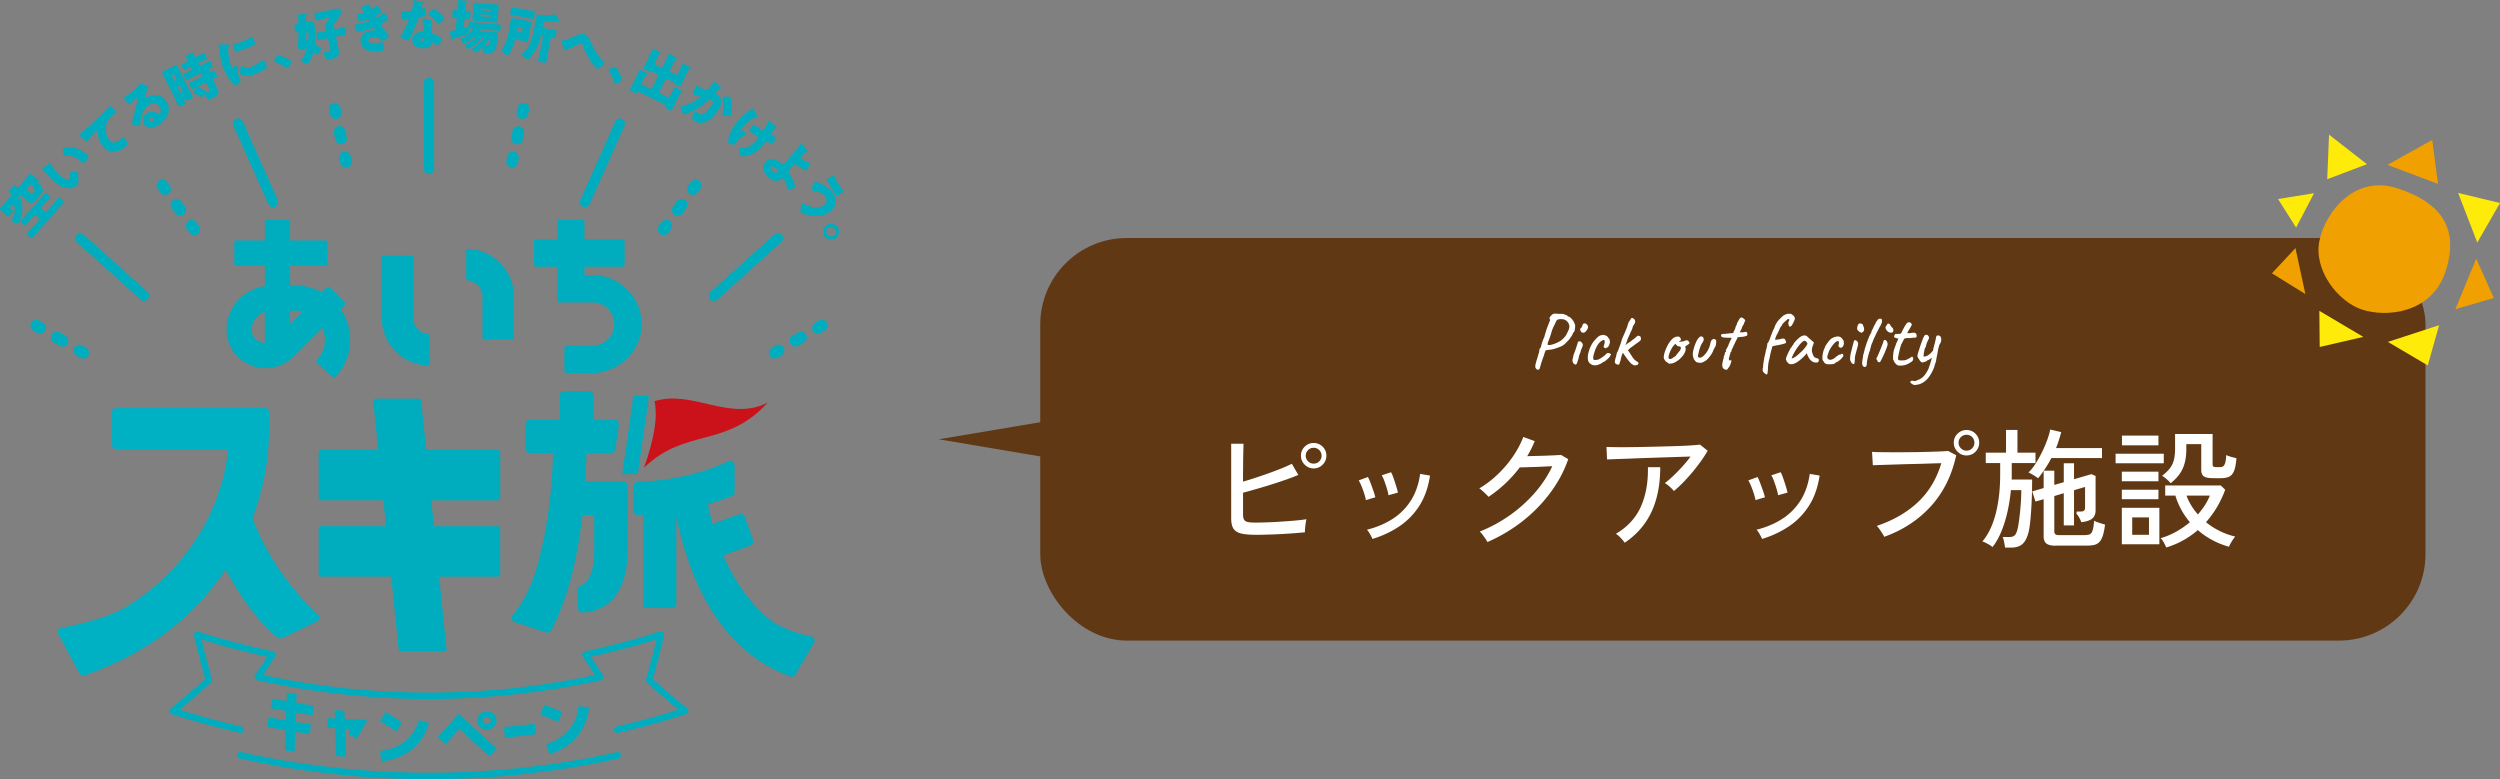
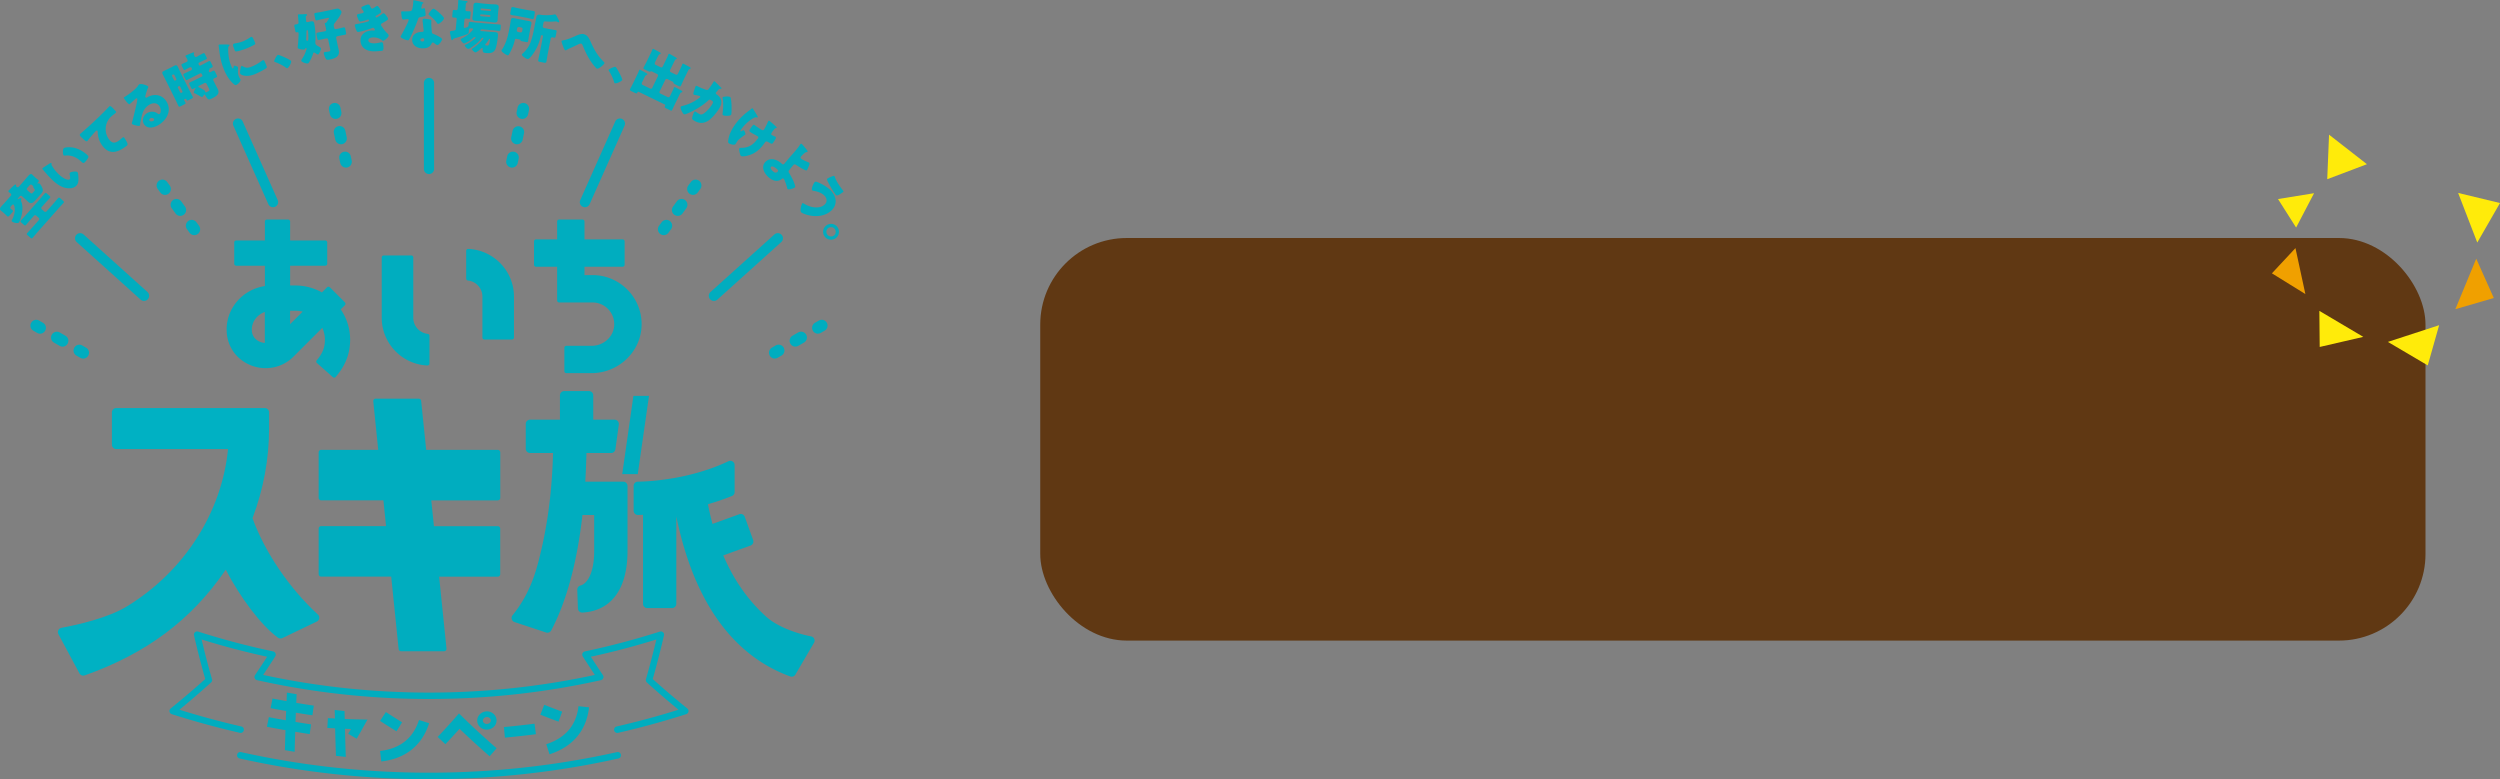
<svg xmlns="http://www.w3.org/2000/svg" id="_レイヤー_2" data-name="レイヤー 2" viewBox="0 0 577.51 180">
  <rect x="0" y="0" width="577.51" height="180" fill="#808080" stroke="none" />
  <defs>
    <style>.cls-1{fill:#f0a000}.cls-2{fill:#603813}.cls-4{fill:#ffeb0a}.cls-6{fill:#00adbf}</style>
  </defs>
  <g id="design">
    <path class="cls-6" d="M79.67 70.49c.18-.18.18-.47 0-.65l-3.47-3.47a.459.459 0 00-.65 0l-1.18 1.18c-1.83-1.02-3.93-1.6-6.15-1.6h-1.2v-4.57h8.11c.25 0 .46-.21.46-.46v-4.91c0-.25-.21-.46-.46-.46h-8.11v-4.37c0-.25-.21-.46-.46-.46h-4.91c-.25 0-.46.21-.46.46v4.37h-6.62c-.25 0-.46.21-.46.46v4.91c0 .25.21.46.46.46h6.62v4.7c-4.84.72-8.6 4.67-8.83 9.6-.01.23-.01.46 0 .7.07 3.58 2.2 6.65 5.57 8 3.41 1.37 7.28.59 9.86-1.99l6.66-6.66c.37.81.59 1.7.6 2.64.03 1.84-.49 3.19-1.88 4.85-.16.19-.15.48.04.64l3.68 3.26c.19.17.49.15.65-.04 1.65-1.94 3.4-4.67 3.34-8.8-.04-2.52-.83-4.86-2.17-6.81l.98-.98zm-21.5 5.77v-.31c.08-1.77 1.33-3.29 3-3.89v7.15c-.4-.02-.77-.11-1.09-.24-.56-.23-1.88-.95-1.91-2.71zm8.84-1.36v-3.12h1.2c.59 0 1.16.07 1.7.21L67 74.9zm31.81 2.23a3.751 3.751 0 01-3.35-3.73V59.47c0-.25-.21-.46-.46-.46h-6.37c-.25 0-.46.21-.46.46V73.4c0 5.93 4.7 10.78 10.56 11.03.26.01.47-.2.47-.46v-6.39c0-.23-.17-.43-.4-.45zm9.34-19.63c-.26-.01-.47.2-.47.46v6.39c0 .23.17.43.4.45 1.88.2 3.35 1.79 3.35 3.73v9.44c0 .25.21.46.46.46h6.37c.25 0 .46-.21.46-.46v-9.44c0-5.93-4.7-10.78-10.56-11.03zm28.72 6.05h-1.86v-1.93h8.81c.25 0 .46-.21.46-.46v-5.4c0-.25-.21-.46-.46-.46h-8.81v-4.13c0-.25-.21-.46-.46-.46h-5.4c-.25 0-.46.21-.46.46v4.13h-4.88c-.25 0-.46.21-.46.46v5.4c0 .25.21.46.46.46h4.88v7.79c0 .25.21.46.46.46h7.72a5.02 5.02 0 015 5.35c-.18 2.66-2.51 4.66-5.17 4.66h-5.88c-.25 0-.46.21-.46.46v5.4c0 .25.21.46.46.46h5.78c6.13 0 11.36-4.76 11.6-10.89.24-6.44-4.93-11.76-11.32-11.76z" />
    <path d="M73.43 141.96c-6.66-6.13-12.3-14.49-15.1-22.26 2.5-6.58 3.83-13.64 3.83-20.7v-3.74c0-.55-.45-1-1-1H26.85c-.55 0-1 .45-1 1v7.47c0 .55.45 1 1 1h25.83c-1.45 14.71-10.14 28.26-23.33 36.33-4.41 2.7-11.39 4.27-15.16 4.97-.31.06-.58.26-.72.55s-.13.62.02.91l4.86 9.06c.18.33.53.53.89.53.11 0 .22-.02.33-.06 14.25-5.07 24.56-12.76 32.44-24.21.05-.07.09-.14.14-.21 3.36 6.45 8.11 12.8 12.05 15.71.17.13.38.19.59.19.15 0 .3-.03.44-.1l7.96-3.82c.3-.14.51-.42.56-.75s-.07-.65-.31-.88z" fill="#00b1c3" />
    <path class="cls-6" d="M114.99 115.58c.32 0 .57-.26.57-.57v-10.52a.57.57 0 00-.57-.57H98.45l-1.16-11.31a.583.583 0 00-.57-.52H86.8c-.34 0-.61.29-.57.63l1.14 11.2H74.18a.57.57 0 00-.57.57v10.52c0 .32.26.57.57.57h14.39l.61 5.96h-15a.57.57 0 00-.57.57v10.52c0 .32.26.57.57.57h16.19l1.71 16.72c.03.29.28.52.57.52h9.92c.34 0 .61-.29.57-.63l-1.7-16.6h13.54c.32 0 .57-.26.57-.57v-10.52a.57.57 0 00-.57-.57h-14.74l-.61-5.96h15.35zm28.96-4.31h-8.75c.13-2.14.22-4.35.27-6.62h5.71a1 1 0 00.98-.86l.79-5.71c.04-.28-.05-.57-.23-.79a.98.98 0 00-.75-.34h-4.93v-5.62c0-.55-.44-.99-.99-.99h-5.71c-.55 0-.99.44-.99.99v5.62h-6.91c-.55 0-.99.44-.99.99v5.71c0 .55.44.99.99.99h5.32c-.27 9.36-1.34 17.26-3.39 25.11-.9 3.45-2.39 7.98-5.97 12.38-.21.26-.28.6-.18.91.09.31.33.56.64.66l7.28 2.41a1.007 1.007 0 001.2-.48c3.56-6.79 5.97-15.73 7.21-26.67h2.71v8.29c0 5.3-1.7 7.62-3.15 8-.46.12-.77.53-.76.99l.15 4.31c0 .27.13.52.33.7.18.17.42.26.66.26h.06c6.71-.41 10.41-5.48 10.41-14.25v-15c0-.55-.44-.99-.99-.99zm44.15 36.31c-.13-.29-.4-.5-.72-.57-3.12-.6-7.7-2.14-10.35-4.52-4.74-4.26-7.85-9.27-9.95-14.19l6.31-2.28a.99.99 0 00.59-1.27l-1.94-5.37a.97.97 0 00-.51-.56 1 1 0 00-.76-.03l-6.18 2.24c-.43-1.59-.77-3.12-1.06-4.55 1.9-.55 3.77-1.19 5.55-1.9.38-.15.62-.51.62-.92v-6.22c0-.34-.17-.65-.46-.84-.29-.18-.65-.2-.96-.06-4 1.91-8.39 3.14-12.44 3.87l-1.13.18c-2.73.44-5.27.65-7.37.68-.55 0-.97.44-.97.99v5.71a.993.993 0 00.99.99c.39 0 .78-.03 1.18-.04v20.56c0 .55.44.99.99.99h5.71c.55 0 .99-.44.99-.99v-20.17c2.49 11.99 8.57 30.46 26.31 36.95a.99.99 0 001.2-.43l4.3-7.35c.16-.28.18-.62.05-.91z" />
    <path class="cls-6" d="M149.92 91.45h-3.6l-2.58 18.07h3.59l2.59-18.07z" />
-     <path d="M148.78 108.04c2.35-6.73 3.21-11.68 2.41-15.36 8.72-2.76 17.44 4.86 26.15.31-9.52 10.58-19.04 5.8-28.56 15.05z" fill="#cb121b" />
    <path class="cls-6" d="M99.1 40.21c-.65 0-1.18-.53-1.18-1.18V19.17c0-.65.53-1.18 1.18-1.18s1.18.53 1.18 1.18v19.86c0 .65-.53 1.18-1.18 1.18zM77.53 27.47c-.62 0-1.18-.44-1.32-1.07l-.21-.99a1.35 1.35 0 011.04-1.6c.73-.16 1.45.31 1.6 1.04l.21.99a1.35 1.35 0 01-1.32 1.63zm1.24 5.86c-.62 0-1.18-.44-1.32-1.07l-.31-1.47a1.35 1.35 0 112.64-.56l.31 1.47a1.35 1.35 0 01-1.32 1.63zm1.15 5.39c-.62 0-1.18-.44-1.32-1.07l-.21-.99a1.35 1.35 0 011.04-1.6c.73-.16 1.45.31 1.6 1.04l.21.99a1.35 1.35 0 01-1.32 1.63zm-16.85 9.15c-.45 0-.88-.26-1.08-.7l-8.08-18.14c-.27-.6 0-1.29.6-1.56s1.29 0 1.56.6l8.08 18.14a1.175 1.175 0 01-1.08 1.66zm-24.95-2.85c-.42 0-.83-.19-1.09-.56l-.6-.82c-.44-.6-.3-1.45.3-1.89.6-.44 1.45-.3 1.89.3l.6.82a1.357 1.357 0 01-1.09 2.15zm3.52 4.85c-.42 0-.83-.19-1.09-.56l-.88-1.21c-.44-.6-.3-1.45.3-1.89.6-.44 1.45-.3 1.89.3l.88 1.21a1.357 1.357 0 01-1.09 2.15zm3.24 4.45c-.42 0-.83-.19-1.09-.56l-.6-.82c-.44-.6-.3-1.45.3-1.89.6-.44 1.45-.3 1.89.3l.6.82a1.357 1.357 0 01-1.09 2.15zM9.25 77.08c-.23 0-.46-.06-.67-.18l-.88-.51c-.65-.37-.87-1.2-.49-1.84.37-.65 1.2-.87 1.84-.49l.88.51c.65.37.87 1.2.49 1.84-.25.43-.7.68-1.17.68zm5.19 2.99c-.23 0-.46-.06-.67-.18l-1.3-.75c-.65-.37-.87-1.2-.49-1.84.37-.65 1.2-.87 1.84-.49l1.3.75c.65.37.87 1.2.49 1.84-.25.43-.7.68-1.17.68zm4.77 2.76c-.23 0-.46-.06-.67-.18l-.88-.51c-.65-.37-.87-1.2-.49-1.84.37-.65 1.2-.87 1.84-.49l.88.51c.65.37.87 1.2.49 1.84-.25.43-.7.68-1.17.68zm14.06-13.32c-.28 0-.56-.1-.79-.3L17.72 55.92c-.49-.44-.52-1.18-.09-1.67.44-.48 1.18-.52 1.67-.09l14.76 13.29c.49.44.52 1.18.09 1.67-.23.26-.56.39-.88.39zm87.4-42.04c-.09 0-.19 0-.28-.03-.73-.16-1.19-.87-1.04-1.6l.21-.99c.16-.73.87-1.19 1.6-1.04.73.16 1.19.87 1.04 1.6l-.21.99c-.14.63-.7 1.07-1.32 1.07zm-1.25 5.86c-.09 0-.19 0-.28-.03-.73-.15-1.2-.87-1.04-1.6l.31-1.47c.15-.73.87-1.19 1.6-1.04.73.15 1.2.87 1.04 1.6l-.31 1.47c-.13.63-.69 1.07-1.32 1.07zm-1.14 5.39c-.09 0-.19 0-.28-.03-.73-.15-1.2-.87-1.04-1.6l.21-.99c.15-.73.87-1.2 1.6-1.04.73.15 1.2.87 1.04 1.6l-.21.99c-.13.63-.69 1.07-1.32 1.07zm16.84 9.15c-.16 0-.32-.03-.48-.1-.6-.27-.86-.96-.6-1.56l8.08-18.14c.27-.6.96-.86 1.56-.6.6.27.86.96.6 1.56l-8.08 18.14c-.2.44-.63.7-1.08.7zm24.96-2.85a1.356 1.356 0 01-1.09-2.15l.6-.82c.44-.6 1.28-.74 1.89-.3.6.44.74 1.28.3 1.89l-.6.82c-.26.36-.68.56-1.09.56zm-3.52 4.85a1.356 1.356 0 01-1.09-2.15l.88-1.21c.44-.6 1.28-.74 1.89-.3.6.44.74 1.28.3 1.89l-.88 1.21c-.26.36-.68.56-1.09.56zm-3.24 4.45a1.356 1.356 0 01-1.09-2.15l.6-.82c.44-.6 1.28-.74 1.89-.3.6.44.74 1.28.3 1.89l-.6.82c-.26.36-.68.56-1.09.56zm35.63 22.76c-.47 0-.92-.24-1.17-.68a1.35 1.35 0 01.49-1.84l.88-.51c.64-.37 1.47-.15 1.84.49.37.65.15 1.47-.49 1.84l-.88.51c-.21.12-.44.18-.67.18zm-5.19 2.99c-.47 0-.92-.24-1.17-.68a1.35 1.35 0 01.49-1.84l1.3-.75a1.35 1.35 0 011.84.49c.37.65.15 1.47-.49 1.84l-1.3.75c-.21.12-.44.18-.67.18zm-4.77 2.76c-.47 0-.92-.24-1.17-.68a1.35 1.35 0 01.49-1.84l.88-.51c.64-.37 1.47-.15 1.84.49.37.65.15 1.47-.49 1.84l-.88.51c-.21.12-.44.18-.67.18zm-14.07-13.32c-.32 0-.65-.13-.88-.39-.44-.48-.4-1.23.09-1.67l14.76-13.29c.48-.44 1.23-.4 1.67.09.44.48.4 1.23-.09 1.67l-14.76 13.29c-.23.2-.51.3-.79.3zm-92.75 95.73l.32-2.24c-1.35-.2-2.7-.41-4.05-.64.03-.66.05-1.33.08-2-.75-.13-1.5-.25-2.25-.38-.03.66-.05 1.32-.08 1.98-1.08-.2-2.17-.39-3.24-.6l-.44 2.22c1.19.24 2.39.45 3.59.66-.03.71-.06 1.42-.08 2.14-1.31-.23-2.62-.47-3.92-.72l-.44 2.22c1.42.28 2.86.54 4.29.79-.05 1.54-.1 3.08-.14 4.61.75.13 1.5.26 2.25.38.04-1.54.09-3.08.14-4.62 1.11.18 2.23.37 3.34.53l.32-2.24c-1.2-.17-2.4-.37-3.6-.57.02-.71.06-1.42.08-2.13 1.27.21 2.55.42 3.82.6zm10.84.95c-1.12-.02-2.25-.06-3.38-.11-.01-.61-.03-1.22-.04-1.83-.76-.08-1.51-.16-2.27-.25.01.66.03 1.31.05 1.97-.54-.03-1.08-.05-1.62-.08l-.14 2.26c.6.04 1.2.07 1.81.1.05 2.12.11 4.24.19 6.35.76.08 1.51.17 2.27.25-.08-2.16-.14-4.33-.19-6.5.46.02.93.04 1.39.05-.21.37-.42.74-.64 1.11l1.96 1.13c.53-.92 1.06-1.84 1.57-2.77l.92-1.64-1.88-.04zm8.58 2.74c-1.27-.78-2.55-1.59-3.79-2.4l1.34-2.05c1.23.8 2.49 1.6 3.74 2.37l-1.29 2.09zm-3.51 6.98l-.28-2.44c4.63-.53 7.65-2.94 8.99-7.15l2.34.74c-1.63 5.14-5.45 8.19-11.05 8.84zm40.94-9.21c-1.39-.51-2.8-1.05-4.2-1.61l.91-2.28c1.38.55 2.77 1.08 4.14 1.59l-.85 2.3zm-2.08 7.54l-.75-2.33c4.45-1.44 6.95-4.39 7.44-8.78l2.44.27c-.6 5.36-3.75 9.11-9.12 10.84zm-13.83.46c-2.37-2.06-4.7-4.19-6.95-6.35-1.07 1.2-2.17 2.39-3.27 3.56l-1.78-1.68c1.38-1.46 2.75-2.96 4.07-4.46l.85-.97.92.9c2.49 2.44 5.11 4.84 7.77 7.15l-1.61 1.85zm-.66-6.15c-.56 0-1.1-.2-1.51-.56-.42-.37-.67-.87-.7-1.41-.07-1.16.86-2.16 2.08-2.25 1.21-.09 2.29.78 2.38 1.93.04.54-.13 1.07-.49 1.49-.39.45-.97.74-1.59.79h-.17zm.04-2.91h-.08c-.5.04-.88.42-.86.86.01.19.1.36.25.5.19.16.45.24.72.23.27-.02.52-.14.68-.33.13-.15.2-.34.18-.53-.03-.41-.43-.73-.9-.73zm4.14 4.75l-.22-2.44c2.36-.22 4.74-.48 7.07-.78l.32 2.43c-2.36.31-4.77.57-7.16.79z" />
    <path class="cls-6" d="M99.1 180c-14.72 0-29.44-1.6-43.75-4.79a.753.753 0 01.33-1.47c28.41 6.34 58.44 6.34 86.85 0 .41-.09.81.16.9.57.09.41-.16.81-.57.9-14.31 3.2-29.03 4.79-43.75 4.79zm43.5-10.69c-.34 0-.65-.24-.73-.59-.09-.41.16-.81.57-.9 4.8-1.1 9.6-2.4 14.3-3.87-2.49-2.04-4.94-4.15-7.3-6.29a.761.761 0 01-.22-.77c.87-3.04 1.68-6.12 2.4-9.17-4.97 1.55-10.05 2.89-15.14 3.99.91 1.41 1.85 2.84 2.8 4.25.14.21.17.47.07.7-.09.23-.29.4-.54.46-25.98 5.8-53.45 5.8-79.43 0a.756.756 0 01-.54-.46.788.788 0 01.07-.7c.95-1.41 1.89-2.84 2.8-4.25-5.09-1.1-10.17-2.44-15.14-3.99.72 3.06 1.53 6.13 2.4 9.17.08.28 0 .57-.22.77-2.37 2.14-4.82 4.25-7.3 6.29 4.7 1.47 9.51 2.77 14.3 3.87a.753.753 0 01-.33 1.47c-5.29-1.22-10.59-2.67-15.75-4.32a.755.755 0 01-.24-1.31c2.71-2.2 5.4-4.48 7.98-6.8-.95-3.34-1.82-6.73-2.59-10.08-.06-.26.03-.54.22-.72s.48-.25.74-.16c5.66 1.81 11.49 3.35 17.32 4.58.24.05.44.22.54.45.1.23.07.49-.06.7-.91 1.42-1.84 2.85-2.79 4.28 25.09 5.44 51.53 5.44 76.62 0-.95-1.43-1.89-2.86-2.79-4.28a.756.756 0 01-.06-.7c.1-.23.3-.39.54-.45 5.82-1.23 11.65-2.77 17.32-4.58.26-.08.54-.02.74.16.2.18.29.46.22.72-.77 3.35-1.64 6.74-2.59 10.08 2.58 2.32 5.26 4.61 7.98 6.8.22.17.32.45.27.73a.77.77 0 01-.51.58c-5.16 1.65-10.46 3.11-15.75 4.32-.06.01-.11.02-.17.02zM2.51 47.7c-.17.19-.16.41 0 .55.07.06.26.18.36.27.23.2.13.37-.08.61l-.52.59c-.25.28-.41.41-.63.21-.14-.12-.34-.35-.54-.53l-.25-.22c-.31-.27-.59-.49-.7-.58-.36-.31-.03-.7.2-.97.33-.37.69-.74 1.02-1.12l1.12-1.27c.15-.17.16-.39-.02-.54-.09-.08-.38-.29-.45-.35-.15-.14-.08-.26.03-.38.18-.2.75-.76.96-.95.34-.3.5-.48.65-.35.08.07.06.16.07.25 0 .1.04.19.11.25.13.12.36.13.54-.07l1.14-1.29c.34-.38.65-.78.98-1.15.24-.27.59-.65.94-.33.08.07.34.35.66.63l.21.19c.12.1.24.19.36.29.06.03.13.1.18.14.24.21.07.4-.09.59l-.05.06s-.08.1-.03.15c.04.03.1 0 .15-.02.13-.04.23-.02.32.06.3.26.63.92.72 1.29.11.49-.12.77-.4 1.1l-1.16 1.31c-.56.63-1.05 1.17-1.8.51-.17-.15-.32-.32-.49-.47l-.95-.84c-.15-.14-.38-.11-.51.03l-.43.49c-.05.06-.08.11-.04.16s.14 0 .18-.03c.16-.08.48-.28.64-.14.09.08.02.23 0 .3-.09.16-.09.21-.01.38.77 1.9-.23 4.54-.54 4.89-.24.27-1.22.08-1.58-.23-.15-.14-.09-.21.08-.53.43-.84.73-2.1.45-3.01-.03-.08-.11-.3-.17-.35-.13-.12-.26-.01-.38.11l-.28.32zm7.12.12c-.14.16-.12.39.02.52l.59.52c.15.14.38.11.51-.03l1.61-1.82c.36-.4.69-.82 1.05-1.23.2-.22.31-.16.61.11l.45.4c.31.27.39.38.19.6-.36.4-.73.79-1.09 1.19l-4.98 5.63c-.36.4-.69.82-1.05 1.23-.2.22-.3.16-.58-.08l-.49-.43c-.29-.25-.38-.37-.18-.59.36-.4.73-.79 1.09-1.19l1.6-1.81c.14-.15.12-.37-.03-.51l-.59-.52a.364.364 0 00-.51.03L7 50.8c-.34.38-.65.78-.98 1.15-.2.22-.32.15-.6-.1L5 51.48c-.28-.25-.36-.35-.16-.57.33-.37.68-.73 1.02-1.12l3.49-3.95c.33-.37.64-.77.98-1.14.2-.22.31-.16.55.06l.49.43c.26.23.34.33.14.55-.33.37-.68.73-1.01 1.11l-.86.97zm-2.66-3.31c.33.29.43.21.66-.05l.29-.33c.23-.26.11-.38-.09-.63-.15-.18-.14-.23-.12-.29.03-.15-.06-.22-.18-.34-.03-.03-.05-.06-.09-.09l-.06-.05c-.14-.13-.36-.13-.53.06l-.57.64c-.14.15-.12.37.04.52l.64.57zm4.59-6.78c.11-.07.24-.14.32-.05.03.04.03.09.01.2-.03.21.1.41.21.58.32.51.7 1 1.1 1.43.55.59 1.26 1.19 2.01 1.49.22.09.67.23.88.04.22-.2.07-.79.02-1.02-.04-.17-.07-.37.07-.51.28-.26 1.48-.37 1.69-.15.21.23.24 1.13.25 1.45.01.67-.03 1.29-.55 1.77-.63.58-1.59.62-2.4.45-1.6-.33-2.94-1.64-4.02-2.8-.17-.18-1.18-1.35-1.3-1.49-.09-.11-.08-.2.02-.3.12-.11 1.41-.94 1.68-1.11zm3.16-3.49c.25-.24 1.54-.34 2.57-.06.92.25 1.75.7 2.48 1.28.16.13.4.33.5.45.18.2.21.33.08.56-.19.34-.46.73-.74.99-.35.32-.47.21-.83-.12-1.13-1.05-2.36-1.58-3.84-1.39-.1 0-.17 0-.24-.07-.2-.22-.26-1.37.03-1.63zm4.82-1.85c-.27-.23-.79-.7-1-.97-.24-.32-.1-.43.42-.87 1.44-1.23 2.82-2.51 4.18-3.83.66-.65 1.4-1.38 2.04-2.07.02-.03.05-.06.08-.08.18-.14.37 0 .52.13.25.23.78.77.99 1.04.15.19.03.29-.39.62-.53.42-.95.72-1.33 1.3-.91 1.41-.85 3.24.17 4.58.74.97 1.44.85 2.34.17.27-.2.57-.48.72-.6.18-.14.28-.16.43.03.23.3.65 1 .74 1.33.07.28-.03.4-.25.56-1.9 1.45-3.85 2.17-5.53-.04-.72-.95-1.04-1.98-1.1-3.17 0-.09 0-.22-.07-.3-.07-.09-.19-.1-.3-.01-.1.08-.35.36-.48.51-.46.51-1.04 1.2-1.45 1.75-.03.04-.1.11-.14.14-.17.13-.45-.11-.59-.23zm14.7-12.37c.04.07 0 .16-.02.23-.28.57-.49 1.32-.65 1.94-.02.09-.02.18.03.26.08.13.26.15.39.07.03-.02.07-.06.11-.09.16-.1.58-.28.84-.35 1.4-.38 2.72.11 3.49 1.33 1.3 2.07.16 4.23-1.73 5.42-1.02.64-2.66 1.1-3.44-.15-.55-.87-.16-2.01.68-2.53.56-.36 1.27-.44 1.9-.23.29.1.39.19.63.36.11.08.27.12.39.04.26-.16.44-1.03-.01-1.75-.58-.92-1.59-.86-2.42-.34-.79.5-1.31 1.25-1.57 2.15-.17.59-.4 1.6-.47 2.21-.03.29-.07.42-.11.45-.25.16-1.66-.2-1.79-.41-.08-.13-.03-.3.08-.61.13-.39.81-3.31.96-3.92.08-.34.12-.63.17-.96.03-.12.06-.24 0-.35-.08-.13-.27-.04-.31-.02-.03.02-1.08.98-1.33 1.2a.47.47 0 01-.12.09c-.25.16-1.09-1.03-1.22-1.24l-.07-.11c-.1-.16-.07-.18.24-.38l.25-.16c.7-.45 2.18-1.55 2.63-2.2.2-.29.28-.42.36-.47.47-.29 1.96.25 2.11.49zm.47 7.33c-.17.11-.29.32-.16.51.18.29.64.2.89.05.14-.09.21-.27.12-.41-.1-.15-.47-.39-.85-.15zm7.92-4.42c-.09.05-.14.11-.09.22l.27.51c.13.25.07.31-.32.5l-.79.4c-.23.11-.36.15-.48-.09-.25-.49-.47-1-.72-1.49l-2.36-4.73c-.18-.36-.37-.72-.55-1.07-.18-.37-.14-.59.24-.78.29-.14.59-.26.87-.41l.75-.37c.29-.14.56-.31.85-.45.34-.17.57-.14.79.28.18.36.33.72.51 1.08l2.16 4.33c.25.49.52.98.76 1.47.12.24.05.3-.26.46l-.67.33c-.28.14-.38.16-.5-.08l-.06-.13c-.03-.07-.11-.11-.21-.07l-.2.1zm-2.02-4.39a.24.24 0 00.11-.33l-.44-.88c-.06-.11-.2-.17-.33-.11l-.09.05a.24.24 0 00-.11.33l.44.88c.06.13.2.16.33.11l.09-.05zm.6 1.43c-.13.06-.17.21-.1.34l.5 1c.06.13.21.18.33.12l.09-.05c.13-.06.17-.21.1-.34l-.5-1c-.06-.13-.2-.17-.33-.12l-.09.05zm4.46-7c.41-.21.83-.44 1.23-.64.26-.13.34-.04.48.24l.27.54c.18.36.21.47-.05.6-.42.21-.86.38-1.27.59l-.31.15c-.15.07-.21.26-.14.41l.09.17c.06.13.21.17.34.1l.34-.17c.49-.25.99-.52 1.48-.77.34-.17.42-.1.6.26l.28.55c.18.36.19.48-.14.64l-.45.21c-.03.02-.1.06-.07.12 0 .01.02.02.03.03.04.08-.05.15-.09.22-.08.1-.08.18 0 .33.06.13.22.16.35.1.17-.09.35-.19.52-.27.31-.15.39-.05.56.29l.18.36c.34.68.33.71 0 .87-.1.05-.26.11-.45.21-.16.08-.26.28-.14.52l.58 1.16c.13.25.27.49.4.75.58 1.16-.31 1.69-1.23 2.15-.7.35-.88.38-1.16.06-.18-.22-.35-.47-.48-.73l-.02-.05c-.03-.07-.12-.15-.21-.11-.06.03-.08.07-.12.13-.06.11-.22.34-.32.39-.16.08-.5-.14-1.04-.44-.18-.11-.54-.3-.73-.38-.07-.03-.15-.05-.19-.12-.08-.16.23-.8.32-.96.02-.04.07-.09.05-.14s-.07-.03-.11-.02c-.13.06-.25.14-.37.2-.31.15-.4.04-.59-.35l-.27-.54c-.18-.36-.19-.48.1-.62.41-.21.83-.38 1.23-.58l1.46-.73c.14-.07.2-.21.13-.35-.04-.08-.15-.25-.2-.32-.07-.12-.17-.14-.3-.08l-1.39.69c-.5.25-.99.52-1.48.77-.34.17-.44.1-.61-.24l-.28-.56c-.18-.37-.2-.48.16-.65.49-.25 1-.47 1.5-.72h.02c.18-.1.24-.28.15-.45l-.04-.08c-.09-.18-.26-.24-.45-.15-.34.17-.67.38-1.03.56-.26.13-.33.05-.51-.3l-.25-.5c-.15-.31-.19-.44.09-.57.4-.2.71-.31.91-.41.32-.16.4-.3.19-.71-.07-.15-.21-.38-.3-.51-.01-.02-.05-.06-.06-.09-.07-.14.05-.21.15-.26.23-.11 1.23-.52 1.5-.62.09-.03.26-.1.33.02.03.07-.01.15-.05.21-.06.13 0 .28.15.59.08.16.25.28.54.13l.21-.1zm2.04 6.38a.362.362 0 00-.48-.16l-1.19.6c-.13.06-.27.15-.2.29.03.07.13.11.2.13.25.12 1.23.63 1.34.84.03.07.01.14.05.21.06.13.18.08.34 0l.32-.16c.39-.19.37-.26.05-.9l-.42-.84zm2.91-7.92c-.03-.25-.05-.5-.09-.71-.05-.24-.08-.35.08-.41.11-.04 1.42-.06 2.02-.02.28.02.38.06.4.12.02.05 0 .09-.05.13-.23.24-.25.36-.26.66-.05 1.07.14 2.59.56 3.68.25.66.37.98.53.93.08-.03.11-.15.13-.27.03-.15.05-.31.18-.36.14-.05.78.17.85.35.06.17-.12 1.29.13 1.94.03.08.17.37.26.55.04.07.14.26.17.33.17.44-.59 1.13-.96 1.27-.23.09-.39-.03-.77-.38-1.04-.97-1.72-2.24-2.22-3.56-.56-1.48-.78-2.69-.95-4.25zm3.39-1.33c.07-.03.27-.08.39-.09.49-.08 1.18-.25 1.65-.43.6-.23 1.16-.55 1.69-.91.1-.06.15-.1.23-.13.23-.09.39.14.49.31.15.29.33.66.44.96.11.29.1.39-.19.55-.64.35-1.29.65-1.96.91-.36.14-2.04.7-2.34.6-.13-.05-.26-.41-.31-.54-.34-.89-.36-1.11-.08-1.22zM56 15.28c.73.41 1.2.46 1.98.17.89-.34 1.72-.81 2.48-1.38.07-.06.19-.12.27-.16.16-.06.29.07.34.17.17.31.44.99.53 1.23.06.16.08.24-.05.38-.34.36-2.28 1.3-2.82 1.5-1.93.73-3.15.09-3.25-.18-.09-.23.06-1.67.33-1.77.06-.02.13.02.18.04zm11.26-1.16c.09.36-.55 1.55-.9 1.64-.12.03-.24-.07-.33-.14-.77-.56-1.62-.97-2.51-1.29-.07-.02-.15-.07-.17-.14-.06-.24.58-1.44.85-1.51.25-.06 2.97 1.13 3.06 1.44zm5.59-4.38c0 .09-.02.17 0 .27.06.28.22.43.45.55.28.15.82.47.84.6.06.29-.41 1.38-.7 1.44-.1.02-.57-.3-.68-.38-.07-.04-.16-.1-.25-.08-.13.03-.17.18-.2.29-.18.6-.54 1.39-.88 1.92-.09.15-.19.29-.37.32-.28.06-1.4-.32-1.46-.62-.03-.13.09-.31.16-.41.56-.86.72-1.29 1.05-2.24.01-.06.03-.09.02-.15-.02-.09-.1-.16-.2-.14-.11.02-.14.13-.17.2-.04.07-.12.12-.2.13-.31.06-1.44-.11-1.5-.4 0-.04.02-.34.03-.44.12-.84.18-2.42.19-2.7 0-.08.01-.2 0-.24-.03-.13-.14-.25-.28-.22l-.11.02c-.28.06-.33-.09-.4-.44l-.16-.79c-.08-.38-.08-.52.22-.58.13-.03.34-.06.44-.08.14-.03.25-.17.27-.3.01-.12-.08-1.14-.1-1.32-.05-.49-.06-.6.09-.63.11-.02.94-.02 1.16-.04.61-.05.78-.03.81.13.02.11-.06.2-.14.25-.16.11-.17.15-.13.51.02.14.04.32.05.57 0 .05 0 .1.02.15.05.24.17.25.38.21.2-.04.4-.09.61-.14.47-.1.77-.08.88.46.24 1.19.39 3.09.24 4.3zm-1.9-2.77c-.16.03-.16.22-.16.36 0 .54-.03 1.09-.06 1.64 0 .08-.01.13 0 .21.02.11.12.28.26.25.25-.05.23-.43.24-.62.02-.34-.03-1.36-.1-1.68-.02-.1-.07-.17-.19-.15zm6.97-.3c.48-.1.93-.23 1.4-.33.34-.07.4.08.47.45l.13.64c.08.38.08.53-.24.6-.48.1-.95.17-1.43.27l-.19.04c-.3.06-.46.17-.39.51l.36 1.73c.07.34.16.67.23 1.01.3 1.48-.9 1.93-2.1 2.17-.5.1-.7.09-.89-.2-.21-.3-.36-.75-.44-1.1-.04-.21-.04-.38.21-.44.09-.02.23-.03.32-.04.17 0 .39-.04.55-.07.44-.09.44-.16.31-.77l-.4-1.95c-.05-.26-.22-.36-.47-.31l-.21.04c-.46.1-.94.22-1.4.31-.34.07-.4-.08-.47-.45l-.07-.33c-.14-.69-.17-.84.19-.92.46-.1.95-.16 1.41-.25l.19-.04c.23-.05.4-.17.35-.42l-.06-.3c-.06-.28-.14-.63-.22-.88-.02-.04-.03-.09-.04-.12-.03-.15.05-.21.19-.23.16-.03.21-.12.42-.44.07-.11.38-.56.36-.66-.02-.09-.08-.08-.37-.02l-1.18.24c-.43.09-.83.21-1.22.29-.29.06-.35-.06-.42-.4l-.15-.75c-.07-.35-.08-.5.23-.56.38-.08.81-.13 1.24-.21l2.14-.44c.49-.1.96-.22 1.45-.32.31-.06.52-.03.77.18.13.12.36.37.4.53.1.5-1.22 2.17-1.57 2.6-.24.3-.23.52-.18.8l.06.31c.04.21.21.32.46.27l.28-.06zm7.64-5.15c.19.42.28.47.45.46.11-.01.45-.23.68-.38.19-.14.34-.22.45-.23.28-.03.86.98.9 1.29.02.2-.13.32-.28.43-.24.18-.5.32-.75.47-.1.05-.26.13-.25.24 0 .08.08.25.22.24.26-.03 1.01-.6 1.23-.77.08-.07.26-.2.38-.21.19-.02.37.22.52.41.25.32.51.64.53.86.02.2-.21.36-.63.61-.25.16-.52.31-.78.46-.15.08-.24.18-.22.35.01.1.07.2.19.38.35.52.71 1.01 1.15 1.45.16.15.4.38.43.61.04.34-.92 1.19-1.25 1.23-.11.01-.2-.04-.38-.19-.55-.42-1.38-.65-2.17-.57-.37.04-.94.22-.89.69.07.7 1.25.69 1.76.64.15-.02.56-.08.83-.15.14-.03.35-.08.42-.08.31-.03.39.17.45.7.13 1.21-.09 1.25-.47 1.29-.68.07-1.38.14-2.05.1-1.35-.1-2.58-.77-2.74-2.24-.16-1.54.97-2.41 2.39-2.56.23-.02.46-.02.7 0h.05c.08-.01.18-.09.17-.2 0-.06-.11-.21-.17-.28-.07-.1-.16-.16-.29-.15-.03 0-.08.02-.12.04-.7.29-2.52.84-3.26.92-.23.02-.32-.11-.42-.33-.15-.32-.33-.83-.37-1.17-.02-.18.02-.27.54-.35.58-.09 2.04-.38 2.57-.6.1-.04.16-.11.15-.21-.01-.1-.11-.22-.22-.21-.03 0-.11.04-.16.06-.37.13-1.21.37-1.58.41-.22.02-.29-.1-.39-.28-.13-.24-.39-.85-.41-1.1-.02-.19.08-.34.42-.39.19-.03.53-.09.78-.16.23-.06.36-.15.34-.34-.01-.1-.14-.27-.22-.36-.09-.11-.31-.38-.33-.52-.02-.2.36-.36.52-.43.27-.12.74-.32 1.02-.35.33-.03.4.15.57.55zM97.52.49c.15.04.3.09.3.16 0 .06-.09.13-.24.23-.08.05-.17.5-.22.72-.01.05-.02.08-.02.1 0 .04-.01.09-.01.14 0 .08.07.18.16.18.06 0 .2-.05.28-.08.08-.03.14-.05.22-.05.12 0 .15.06.18.19.04.2.15 1.02.15 1.33 0 .3-.17.35-1.17.54-.45.08-.46.17-.61.59-.21.59-.44 1.17-.69 1.76-.32.76-.66 1.54-1.04 2.27-.1.18-.22.39-.3.54-.06.13-.11.19-.28.2-.44 0-1.68-.51-1.68-.85 0-.08.17-.37.26-.52.25-.44 1.61-3.01 1.6-3.34 0-.13-.12-.19-.22-.19-.08 0-.33.03-.42.05-.14.02-.41.04-.56.05-.27 0-.39-.11-.49-1.2-.01-.1-.04-.33-.05-.45 0-.18.1-.23.25-.24.22 0 .53.02.81.01 1.17-.02 1.33-.05 1.46-.38.16-.44.3-1.6.29-1.99 0-.1 0-.21.09-.21.17 0 1.71.36 1.97.42zm1.79 4c.22.05.34.14.34.37 0 .13-.02.36-.02.59 0 .64.07 1.27.12 1.9.02.31.08.38.38.49.36.14 1.99.87 2 1.22 0 .28-.7 1.35-1.11 1.35-.1 0-.28-.11-.57-.32-.08-.06-.16-.13-.25-.19-.07-.05-.12-.08-.21-.07-.21 0-.25.16-.28.22-.09.21-.27.45-.43.61-.39.39-1.01.5-1.54.51-1.22.02-2.5-.55-2.52-1.94-.02-1.28 1.1-1.85 2.24-1.87h.1c.21 0 .31-.13.3-.31 0-.22-.14-1.36-.18-1.74-.03-.19-.06-.41-.06-.6 0-.27.1-.37.38-.38.33 0 .96.09 1.3.16zm-2.19 4.72c0 .26.26.38.48.38.29 0 .39-.16.39-.43 0-.17-.02-.31-.39-.3-.22 0-.49.1-.48.35zm4.32-6.28c.3.26 1.12 1.02 1.12 1.29 0 .4-1.02 1.3-1.34 1.3-.15 0-.27-.19-.36-.33-.45-.62-1.02-1.15-1.63-1.63-.1-.08-.23-.16-.24-.27 0-.21.8-1.27 1.16-1.28.24 0 1.08.71 1.28.9zm4.08 1.6c.03-.33-.15-.44-.3-.45l-.5-.03c-.24-.02-.26-.16-.23-.5l.07-.78c.03-.36.07-.5.32-.47.14.01.32.04.46.05.19.02.37-.08.39-.35l.1-1.2c.01-.17 0-.48.02-.64.01-.15.12-.17.26-.16.18.02 1.45.2 1.65.23.13.02.27.06.25.2 0 .1-.11.13-.24.21-.12.07-.14.14-.15.27l-.11 1.24c-.03.29.14.41.31.43.22.02.44.01.65.03.26.02.27.15.23.56l-.06.68c-.04.41-.07.53-.33.51-.22-.02-.42-.06-.64-.08-.18-.02-.37.1-.4.4l-.12 1.37c-.02.22 0 .39.17.4.06 0 .36-.1.44-.12.25-.08.45-.2.48-.49l.03-.32c.03-.35.07-.48.34-.46.47.04.94.11 1.43.15l3.96.35c.47.04.95.06 1.42.1.27.02.28.14.25.51l-.05.6c-.03.29-.09.4-.33.38-.47-.04-.94-.11-1.42-.15l-2.43-.21c-.41-.04-.47.22-.47.25 0 .1.12.13.19.13l2.13.19c.38.03.77.04 1.15.07.61.05.62.36.58.89-.07.77-.28 2.34-.58 3.02-.41.92-1.22.99-2.11.91-.77-.07-.84-.15-.85-1.04 0-.12-.03-.16-.09-.16-.05 0-.12.05-.16.09-.21.2-1.14.99-1.4.97-.26-.02-.83-.56-.81-.77.01-.11.17-.2.27-.26.87-.49 2.35-1.97 2.37-2.24 0-.06-.04-.09-.09-.1h-.08c-.14-.02-.21.06-.28.16-.28.36-.63.72-.96 1.02-.56.5-1.44 1.14-1.88 1.32-.09.04-.17.05-.24.04-.27-.02-.79-.58-.77-.8 0-.09.13-.13.19-.16 1.12-.51 2.29-1.47 2.31-1.66 0-.06-.08-.07-.14-.08a.432.432 0 00-.36.12c-.54.48-1.15.93-1.82 1.24-.09.04-.22.12-.33.11-.27-.02-.81-.71-.79-.94 0-.12.13-.16.24-.21.84-.44 1.45-.85 2.13-1.53.1-.09.5-.51.5-.63s-.11-.16-.22-.17c-.41-.04-.72-.04-.75.3 0 .1-.02.35-.03.51-.02.26-.06.39-.31.5-.76.31-2.2.76-3.01.99-.21.07-.24.11-.33.24-.06.09-.11.18-.21.18-.08 0-.14-.08-.17-.22-.06-.21-.13-.6-.24-1.1-.04-.16-.09-.39-.08-.55.02-.26.23-.25.58-.3.68-.11.75-.14.78-.52l.18-2.09zm7.65-3.57c.43.04.87.02 1.32.06.49.04.75.21.71.74-.03.29-.09.58-.12.94l-.08.95c-.03.35-.02.65-.04.95-.05.52-.34.64-.81.6-.45-.04-.89-.12-1.32-.15l-1.67-.15c-.43-.04-.87-.04-1.32-.08-.49-.04-.76-.19-.71-.73.03-.29.09-.6.12-.94l.08-.95c.03-.36.02-.65.04-.95.05-.52.33-.65.81-.61.45.04.89.13 1.32.17l1.67.15zm-2.03 2.35c-.12 0-.21.07-.22.19v.03c-.01.12.07.21.18.22l1.95.17c.11.01.21-.07.22-.19V3.7c.01-.12-.06-.21-.18-.22l-1.95-.17zm2.07-.76c.09 0 .17-.05.18-.14v-.1c.02-.09-.05-.17-.14-.18l-2.03-.18c-.09 0-.17.06-.18.15v.1c-.02.09.05.16.14.17l2.03.18zm-.23 6.52c-.17.32-.61.91-.85 1.17-.03.04-.06.06-.06.1 0 .12.09.12.22.15.06.02.18.03.24.03.18.02.28 0 .39-.21.09-.17.2-.51.26-1.16 0-.06.01-.17-.07-.17-.06 0-.09.04-.12.09zm4.87-3.49c.08-.42.12-.74.17-1 .09-.44.36-.45.74-.38l1.17.24 1.11.21c.39.08.77.14 1.16.21.38.07.64.19.56.63-.06.3-.15.64-.22.99l-.31 1.62c-.09.48-.15.96-.24 1.44-.04.23-.2.22-.48.17l-.79-.15c-.42-.08-.5-.12-.5-.29 0-.12-.13-.14-.23-.16l-.71-.14c-.19-.04-.31.03-.34.22-.11.49-.29 1.08-.47 1.55-.19.49-.66 1.49-.94 1.89-.09.11-.14.18-.29.15-.19-.04-1.46-.78-1.39-1.13.01-.06.08-.17.14-.25.38-.55.75-1.37.98-2.01.29-.82.48-1.68.65-2.54l.25-1.3zm4.09-3.25c.44.09.93.14 1.32.22.29.06.35.17.21.89l-.08.43c-.08.42-.14.59-.48.52-.44-.09-.87-.21-1.3-.29l-2.11-.41c-.44-.09-.89-.13-1.33-.22-.33-.06-.33-.26-.25-.66l.15-.78c.06-.33.17-.45.47-.39.38.07.86.21 1.3.29l2.11.41zm-1.73 5.15c.2.04.38-.08.42-.28l.08-.43a.353.353 0 00-.28-.42l-.54-.1c-.19-.04-.38.1-.42.28l-.07.34c-.06.3.03.46.35.53l.45.09zm3.45-2.25c.09-.45.16-.91.25-1.36.13-.65.83-.47 1.32-.41.77.08 2.03.08 2.78-.11.07-.03.11-.03.19-.02.23.04.32.24.52.62.11.22.5.88.46 1.08-.02.11-.15.14-.25.12-.08-.01-.09-.03-.18-.1a.818.818 0 00-.19-.09c-.09-.02-.35 0-.43 0-.67.07-1.33.04-1.99 0-.5-.03-.53-.02-.63.48l-.11.57c-.05.24.08.42.31.47l.98.19c.53.1 1.06.18 1.59.28.33.06.33.18.25.57l-.14.72c-.09.44-.13.51-.48.44l-.25-.05c-.19-.04-.4.05-.45.32l-.65 3.34c-.12.63-.21 1.27-.33 1.9-.07.35-.21.35-.67.26l-.73-.14c-.43-.08-.56-.13-.49-.49.12-.63.28-1.25.4-1.88l.69-3.55a.205.205 0 00-.16-.24h-.06c-.15-.04-.24.02-.27.17-.18.88-.6 2.03-1 2.82-.34.65-1.13 1.91-1.7 2.35-.14.12-.24.16-.43.13-.32-.06-1.31-.7-1.25-1.04.02-.09.21-.25.28-.31.46-.41.98-1.04 1.36-1.71.5-.9.87-2.4 1.07-3.42l.37-1.91zm12.83 4.52c.77 1.71 1.59 3.19 2.94 4.48.09.09.24.23.19.39-.09.31-1.32 1.35-1.7 1.24-.27-.08-1.03-1.1-1.23-1.39-.93-1.31-1.46-2.48-2.08-3.96-.08-.17-.17-.37-.36-.43-.21-.06-.51.09-.7.18-.58.28-1.15.56-1.73.81-.34.15-.57.25-.89.45-.08.05-.23.13-.33.1-.21-.06-.44-.68-.51-.88-.08-.21-.42-1.09-.37-1.26.03-.11.25-.15.4-.17.03 0 .06 0 .07-.02.86-.15 1.79-.55 2.58-.9.88-.39 1.52-.68 2.17-.48.83.25 1.15.97 1.55 1.84zm7.24 8.73c-.15.34-1.38.89-1.71.75-.12-.05-.15-.2-.17-.31-.27-.91-.69-1.76-1.2-2.56-.04-.06-.08-.14-.05-.22.09-.22 1.33-.79 1.59-.68.24.1 1.67 2.71 1.54 3.01zm7.56-3.98c-.09.2-.02.39.17.48l1.15.56c.18.09.4 0 .48-.17l.89-1.82c.16-.33.35-.71.41-.94.01-.05.02-.07.03-.1.07-.14.2-.09.3-.04.08.04.17.08.28.15.4.24.79.46 1.17.7.09.06.22.14.16.26-.03.06-.08.08-.19.11-.13.04-.17.12-.23.23-.05.1-.16.29-.23.44l-.89 1.83c-.08.17 0 .4.17.48l1.15.56c.18.09.4 0 .48-.17l.85-1.75c.05-.1.15-.39.18-.45l.03-.07c.07-.15.19-.09.3-.04.32.16 1.03.55 1.28.68.14.08.38.21.3.38-.03.07-.1.09-.2.12-.19.05-.33.31-.48.61l-.96 1.97c-.2.41-.37.85-.58 1.27-.12.25-.28.22-.51.11l-.69-.34c-.38-.19-.53-.26-.54-.42 0-.11 0-.18-.16-.26l-1.24-.61c-.17-.08-.4 0-.48.17l-1.31 2.7c-.08.17 0 .4.17.48l1.71.83c.18.09.4 0 .48-.17l.77-1.58c.07-.14.13-.35.16-.42l.03-.07c.07-.15.2-.09.32-.03.27.13 1.12.59 1.39.75.16.09.26.17.19.31-.03.07-.1.08-.19.11-.18.04-.3.26-.42.51l-1.11 2.27c-.21.43-.4.88-.58 1.24-.13.27-.28.22-.62.05l-.7-.34c-.4-.2-.51-.28-.36-.58l.03-.07c.06-.12.02-.24-.1-.29l-5.98-2.91a.22.22 0 00-.3.08l-.02.05c-.15.3-.26.27-.63.09l-.69-.34c-.37-.18-.5-.27-.37-.54.2-.41.43-.8.63-1.22l.95-1.96c.16-.32.36-.74.48-1.07.01-.05.02-.07.04-.11.07-.15.2-.09.31-.03.24.12 1.14.6 1.37.74.1.06.26.17.19.31-.04.08-.1.09-.2.12-.19.05-.34.31-.48.6l-.58 1.19c-.08.17 0 .4.17.48l1.75.85c.18.09.4 0 .48-.17l1.31-2.7a.36.36 0 00-.17-.48l-1.23-.6c-.21-.1-.25-.05-.31.02-.09.12-.33 0-.55-.1l-.83-.4c-.23-.11-.32-.23-.2-.47.21-.43.44-.82.65-1.24l1.14-2.34c.12-.24.16-.41.21-.52l.04-.08c.07-.14.19-.09.3-.04.32.16.95.49 1.27.68.13.08.39.22.31.38-.04.09-.11.1-.2.12-.18.03-.36.37-.5.64l-.65 1.33zm15.18 5.61c.14.14.24.25.17.35-.05.08-.16.07-.26.05-.24-.03-.47.24-.7.53l-.17.2c-.05.06-.1.11-.11.13-.06.1-.06.2-.02.27.08.12.2.2.23.22.28.19.59.46.77.8.47.85.24 1.64-.25 2.42-.6.97-1.78 2.44-2.79 2.96-1.07.56-2.05.42-3.06-.21-.32-.2-.44-.32-.38-.66.06-.31.27-.98.44-1.25.09-.14.21-.22.36-.12.15.09.3.2.45.3.67.41.84.45 1.33.17.67-.38 1.57-1.44 1.98-2.1.32-.51.34-.71-.08-.97-.37-.23-.5-.25-.82.05-1.15 1.05-2.52 1.91-3.92 2.58-.3.15-1.15.54-1.44.59-.08 0-.16 0-.23-.04-.24-.15-.93-1.37-.7-1.73.07-.11.26-.15.42-.19.79-.19 2.39-.69 3.84-1.84.09-.07.14-.11.18-.16.07-.11.04-.2-.07-.27-.11-.07-.96-.23-1.12-.26-.09 0-.17-.02-.25-.06-.19-.12-.05-.6.1-1.04.1-.28.26-.79.33-.9.1-.16.23-.11.53.04.76.38 1.06.48 1.85.76.24.09.41.09.59-.13.3-.37.8-1.09 1.06-1.52l.1-.16c.07-.11.15-.19.28-.11.11.07 1.16 1.13 1.33 1.31zm2.36 2.7c.11.53.14 1.08.17 1.63v.24c0 .55.01 1.64-.1 1.82-.22.35-1.58.3-1.87.12-.15-.09-.12-.32-.1-.47.12-1.15.24-2.24 0-3.39-.02-.07-.05-.19 0-.26.15-.25 1.44-.27 1.71-.1.14.09.17.26.2.41zm5.97 3.72l.07.1c.12.19.23.37.15.48-.04.05-.08.04-.16.02-.27-.06-.43-.04-.68.09-.95.46-2.04 1.46-2.69 2.3-.29.38-.55.71-.42.81.06.05.11.02.3-.08.22-.12.37-.21.48-.14.13.1.44.8.32.96-.12.15-1.35.9-1.78 1.46-.09.12-.24.37-.32.5-.04.08-.09.16-.14.23-.29.38-1.33.01-1.55-.15-.18-.14-.21-.31-.15-.73.21-1.47.95-2.8 1.83-3.95.84-1.1 1.91-2.11 3.03-2.91.14-.1.23-.17.34-.27.25-.24.34-.27.44-.2.06.05.42.61.68 1.04.13.21.23.37.28.44zm4.52 2.75c.08.08.15.16.09.23-.03.04-.12.07-.19.08-.16.02-.31.2-.48.41-.59.76-.69 1.01-.48 1.17.08.06.45.23.69.34.1.04.15.06.19.09.18.14.05.42-.04.58-.13.24-.37.61-.54.83-.23.31-.32.25-1.15-.22-.15-.08-.43-.25-.65.05-.13.16-.25.34-.38.52-1.04 1.35-2.08 2.19-3.76 2.61-.33.09-1.17.26-1.45.05a.66.66 0 01-.18-.31c-.13-.46-.33-1.24-.16-1.45.06-.08.15-.11.36-.11h.13c1.68-.04 2.64-.7 3.63-2l.14-.18c.12-.15.15-.32-.03-.46-.08-.06-.72-.41-.8-.45-.26-.15-.73-.4-.95-.57-.24-.19-.33-.35.33-1.21.42-.55.45-.56.81-.28.2.16 1.22.85 1.54 1.02.18.09.34.1.48-.07.23-.3.76-1.42.93-1.81.03-.06.07-.13.1-.18.09-.12.22-.06.32.02.09.07.8.66 1.49 1.3zm7.05 5.34c.09.11.26.32.15.45-.1.11-.15 0-.35.1-.2.08-.5.29-1.1.95-.16.17-.2.35-.01.53.25.23 1.01.56 1.32.69.28.12.48.2.56.27.13.12.05.36-.11.79-.1.26-.28.72-.46.92-.11.12-.28.04-.73-.19-.58-.29-1.12-.63-1.67-.99-.26-.17-.46-.28-.71 0-.13.14-.75.89-.95 1.15-.23.31-.18.39.08.82.46.77 1.06 1.92 1.28 2.78.03.13.05.29-.05.39-.23.25-1.45.61-1.68.39-.07-.06-.1-.23-.12-.32-.09-.38-.55-1.85-.8-2.07-.09-.08-.23-.11-.38.02-1.06.91-2.28.4-3.19-.44-.94-.87-1.69-2.32-.66-3.43 1.08-1.17 2.72-.6 3.74.33l.13.12c.14.13.35.13.48-.01.07-.08.93-1.11 1.14-1.36.86-1 1.8-1.96 2.53-3.08.03-.06.07-.11.11-.16.12-.13.25-.05.36.05.2.18.91 1.06 1.11 1.31zm-6.85 4.47c-.27-.25-1.09-.9-1.43-.53-.25.27.2.75.39.94.35.32.77.58 1.17.15.2-.22.03-.41-.13-.56zm12.46 9.6c-1.59 1.45-4.08 1.49-6.03.78-.22-.07-.72-.28-.88-.45-.37-.41.1-1.89.27-2.05.09-.09.22-.03.31.03.81.49 1.6.82 2.54.9.83.07 1.67-.06 2.3-.64.63-.57.58-1.38.03-1.99-.67-.73-1.68-1.04-2.62-1.2-.09 0-.22-.05-.28-.11-.29-.31.3-1.63.61-1.92.15-.14.37-.06.53 0 1.07.41 2.46 1.19 3.24 2.05 1.29 1.41 1.48 3.24 0 4.6zm.91-7.72c.26.87 1.19 2.2 1.77 2.92.19.24.25.35.12.46-.09.08-.36.26-.63.43-.36.24-.8.54-1.05.26-.43-.47-1.35-2.07-1.66-2.67-.38-.74-.48-.95-.33-1.09.19-.17.91-.47 1.18-.57.14-.06.35-.15.48 0 .06.07.09.18.12.26zm.19 14.03c-.81.61-1.96.46-2.57-.35-.61-.8-.45-1.95.36-2.56s1.95-.47 2.56.34c.61.81.46 1.96-.35 2.57zm-1.76-2.32c-.47.36-.56 1.04-.21 1.51.36.48 1.05.57 1.52.22.48-.36.56-1.04.2-1.52-.36-.47-1.03-.57-1.51-.21z" />
    <rect class="cls-2" x="240.3" y="54.98" width="320" height="93" rx="20" ry="20" />
-     <path class="cls-2" d="M216.86 101.48l30.94 5.22V96.27l-30.94 5.21z" />
-     <path d="M290.17 123.54c-1.44 0-2.58-.09-3.42-.29-.84-.19-1.44-.56-1.8-1.11-.36-.55-.54-1.35-.54-2.42V102.5h2.85c-.02.56-.04 1.33-.06 2.31-.02.98-.04 2.04-.04 3.18-.01 1.14-.02 2.23-.02 3.27.9-.26 1.86-.56 2.9-.9 1.03-.34 2.06-.69 3.09-1.06 1.03-.37 2-.74 2.92-1.11.92-.37 1.71-.72 2.37-1.06l1.5 2.58c-.8.34-1.73.7-2.79 1.07-1.06.37-2.17.74-3.34 1.11-1.17.37-2.33.72-3.48 1.05-1.15.33-2.2.63-3.16.88v4.95c0 .54.07.95.21 1.23.14.28.41.47.81.57.4.1.99.15 1.77.15.84 0 1.79-.02 2.85-.06 1.06-.04 2.14-.09 3.24-.17 1.1-.07 2.15-.15 3.15-.24s1.87-.19 2.61-.31c-.06.24-.12.57-.18.97-.06.41-.1.81-.13 1.18-.03.38-.04.67-.04.87-1.02.1-2.2.2-3.52.29-1.33.09-2.67.16-4.02.21-1.35.05-2.58.08-3.71.08zm13.29-15.33c-.8 0-1.49-.29-2.07-.87-.58-.58-.87-1.27-.87-2.07s.29-1.52.87-2.08c.58-.57 1.27-.86 2.07-.86s1.51.29 2.08.86c.57.57.86 1.27.86 2.08s-.29 1.49-.86 2.07c-.57.58-1.26.87-2.08.87zm0-1.11c.52 0 .96-.18 1.3-.54.35-.36.53-.79.53-1.29s-.18-.93-.53-1.29-.79-.54-1.3-.54-.93.18-1.29.54-.54.79-.54 1.29.18.93.54 1.29c.36.36.79.54 1.29.54zm12.06 8.43c-.06-.42-.19-.92-.38-1.52-.19-.59-.4-1.16-.63-1.72-.23-.56-.45-1-.64-1.32l2.13-.78c.18.32.38.78.6 1.36.22.59.44 1.19.65 1.8.21.61.36 1.12.46 1.52l-2.19.66zm1.53 8.97c-.12-.28-.31-.65-.57-1.12-.26-.47-.5-.8-.72-1.01 2.18-.54 4.13-1.36 5.87-2.46a13.79 13.79 0 004.26-4.24c1.11-1.73 1.83-3.8 2.17-6.2l2.28.39c-.42 2.76-1.25 5.1-2.49 7.02s-2.78 3.49-4.62 4.72c-1.84 1.23-3.9 2.2-6.18 2.9zm3.69-10.11c-.06-.42-.18-.92-.36-1.52-.18-.59-.38-1.17-.58-1.74s-.42-1.01-.62-1.33l2.16-.72c.18.32.38.78.58 1.38.21.6.41 1.21.6 1.82.19.61.32 1.12.4 1.52l-2.19.6zm22.86 10.83c-.1-.22-.26-.49-.48-.81-.22-.32-.45-.63-.67-.93-.23-.3-.44-.53-.62-.69a33.62 33.62 0 006.93-3.75c2.16-1.52 4.08-3.25 5.78-5.19 1.69-1.94 3.03-3.99 4.04-6.15-.62.02-1.31.05-2.06.09-.75.04-1.49.07-2.22.09-.73.02-1.38.04-1.95.06-.57.02-1 .03-1.27.03a29.985 29.985 0 01-7.23 6.81c-.12-.16-.31-.37-.58-.63-.27-.26-.54-.51-.83-.77-.28-.25-.52-.44-.72-.56 1.5-.88 2.92-1.96 4.26-3.24 1.34-1.28 2.52-2.67 3.54-4.17s1.81-2.99 2.37-4.47l2.64.96c-.24.6-.51 1.19-.8 1.77-.29.58-.6 1.15-.94 1.71.66-.02 1.39-.04 2.21-.06.81-.02 1.6-.04 2.38-.07s1.46-.06 2.05-.09c.59-.03.98-.05 1.16-.08l1.68.99c-.96 2.76-2.35 5.36-4.17 7.8a34.402 34.402 0 01-6.43 6.56 36.939 36.939 0 01-8.06 4.78zm43.08-11.79c-.22-.28-.54-.61-.96-.99-.42-.38-.8-.66-1.14-.84.6-.44 1.25-1 1.96-1.68.71-.68 1.42-1.4 2.12-2.18.7-.77 1.32-1.52 1.86-2.27-.86.02-1.88.05-3.05.09-1.17.04-2.41.08-3.72.12-1.31.04-2.62.09-3.92.13-1.3.05-2.53.1-3.67.14-1.15.04-2.16.08-3.01.11-.86.03-1.5.06-1.92.07l-.12-2.88c.6.02 1.47.04 2.62.05 1.15.01 2.45 0 3.9-.02 1.45-.02 2.95-.05 4.49-.09 1.54-.04 3.02-.08 4.44-.12 1.42-.04 2.67-.09 3.77-.16 1.09-.07 1.88-.14 2.38-.2l1.77 1.41c-.42.74-.94 1.55-1.56 2.42s-1.29 1.74-2.01 2.59c-.72.86-1.45 1.66-2.17 2.4-.73.74-1.42 1.37-2.06 1.89zm-11.37 11.94c-.2-.3-.5-.67-.9-1.09-.4-.43-.78-.75-1.14-.97 2.72-1.6 4.65-3.71 5.8-6.33 1.15-2.62 1.68-5.64 1.6-9.06h2.85c0 3.98-.67 7.42-2.01 10.3-1.34 2.89-3.41 5.28-6.21 7.16zm30.21-9.84c-.06-.42-.19-.92-.38-1.52-.19-.59-.4-1.16-.63-1.72-.23-.56-.45-1-.64-1.32l2.13-.78c.18.32.38.78.6 1.36.22.59.44 1.19.65 1.8.21.61.36 1.12.46 1.52l-2.19.66zm1.53 8.97c-.12-.28-.31-.65-.57-1.12-.26-.47-.5-.8-.72-1.01 2.18-.54 4.13-1.36 5.87-2.46a13.79 13.79 0 004.26-4.24c1.11-1.73 1.83-3.8 2.17-6.2l2.28.39c-.42 2.76-1.25 5.1-2.49 7.02s-2.78 3.49-4.62 4.72c-1.84 1.23-3.9 2.2-6.18 2.9zm3.69-10.11c-.06-.42-.18-.92-.36-1.52-.18-.59-.38-1.17-.58-1.74s-.42-1.01-.62-1.33l2.16-.72c.18.32.38.78.58 1.38.21.6.41 1.21.6 1.82.19.61.32 1.12.4 1.52l-2.19.6zm24.54 9.63c-.08-.18-.23-.44-.44-.77s-.43-.66-.67-1.01c-.24-.34-.45-.59-.63-.75 3.84-1.3 7.01-3.14 9.53-5.51 2.51-2.37 4.3-5.36 5.38-8.98-.88.02-1.92.05-3.11.09-1.19.04-2.43.08-3.72.1-1.29.03-2.54.07-3.75.11-1.21.04-2.28.07-3.2.1-.92.03-1.6.06-2.04.07l-.18-3.09c.52.04 1.24.07 2.16.07.92.01 1.96.02 3.13.02s2.37 0 3.6-.02c1.23 0 2.42-.03 3.57-.06s2.17-.06 3.08-.1c.9-.04 1.58-.08 2.04-.12l1.86.99c-1 4.66-2.95 8.58-5.83 11.76-2.89 3.18-6.49 5.54-10.79 7.08zm18.99-18.81c-.8 0-1.49-.29-2.07-.87-.58-.58-.87-1.27-.87-2.07s.29-1.52.87-2.08c.58-.57 1.27-.86 2.07-.86s1.51.29 2.08.86c.57.57.85 1.27.85 2.08s-.29 1.49-.85 2.07c-.57.58-1.27.87-2.08.87zm0-1.11c.52 0 .95-.18 1.3-.54.35-.36.52-.79.52-1.29s-.17-.95-.52-1.31c-.35-.35-.79-.52-1.3-.52s-.93.18-1.29.52c-.36.35-.54.79-.54 1.31s.18.93.54 1.29c.36.36.79.54 1.29.54zm8.91 22.41c-.04-.34-.12-.77-.22-1.29-.11-.52-.21-.91-.32-1.17h1.59c.52 0 .92-.14 1.2-.42.28-.28.51-.84.69-1.68.1-.46.2-1.06.3-1.8.1-.74.19-1.53.27-2.39.08-.85.14-1.67.18-2.47.04-.8.06-1.49.06-2.07h-2.4c-.16 1.68-.43 3.35-.79 4.99-.37 1.65-.85 3.18-1.43 4.59-.58 1.41-1.26 2.6-2.04 3.58-.16-.16-.39-.33-.69-.51s-.6-.34-.9-.49c-.3-.15-.55-.25-.75-.29 1.36-1.6 2.39-3.73 3.08-6.39.69-2.66 1.04-5.71 1.04-9.15v-2.58h-3.33v-2.4h4.68v-5.25h2.64v5.25h4.17v2.4h-5.49v3.18c0 .2 0 .41-.03.63h4.74c0 .96-.01 2.01-.04 3.15-.03 1.14-.08 2.28-.15 3.42s-.15 2.19-.25 3.15-.22 1.74-.36 2.34c-.32 1.3-.79 2.23-1.41 2.81-.62.57-1.52.85-2.7.85h-1.32zm11.67-.45c-.98 0-1.68-.17-2.11-.49-.43-.33-.65-.89-.65-1.67v-8.58l-1.89.54-.75-2.34 2.64-.78v-3.99c-.42.64-.85 1.22-1.29 1.74-.26-.22-.62-.47-1.09-.75-.47-.28-.84-.48-1.12-.6.58-.56 1.14-1.26 1.68-2.11a28.534 28.534 0 002.67-5.47c.32-.9.54-1.68.66-2.34l2.55.6c-.16.62-.34 1.24-.54 1.86-.2.62-.42 1.23-.66 1.83h10.62v2.31h-11.7c-.26.5-.54 1-.83 1.48-.29.49-.6.97-.92 1.42h2.43v3.3l2.19-.63v-4.38h2.37v3.69l4.02-1.17.96.42v7.92c0 .84-.25 1.48-.76 1.91-.51.43-1.36.72-2.54.85-.14-.4-.32-.78-.54-1.16-.22-.37-.41-.62-.57-.77-.02-.06 0-.16.03-.3v-.24h.96c.36 0 .62-.07.76-.21.15-.14.23-.37.23-.69v-4.77l-2.55.75v8.13h-2.37v-7.44l-2.19.66v8.13c0 .3.08.53.24.68s.46.22.9.22h5.58c.56 0 1-.05 1.33-.14.33-.09.58-.37.76-.84.18-.47.31-1.25.39-2.35.28.16.69.33 1.21.49.53.17.96.31 1.31.4-.14 1.16-.33 2.07-.57 2.73-.24.66-.54 1.14-.88 1.44-.35.3-.77.49-1.25.57-.48.08-1.03.12-1.65.12h-7.08zm13.86-19.05v-2.19h11.13v2.19h-11.13zm1.44 4.17v-2.22h8.46v2.22h-8.46zm0 4.14v-2.19h8.46v2.19h-8.46zm0 10.41v-8.43h8.67v8.43h-8.67zm.03-22.86v-2.25h8.43v2.25h-8.43zm2.37 20.67h3.87v-4.02h-3.87v4.02zm7.86 2.94c-.1-.28-.29-.66-.55-1.14-.27-.48-.52-.82-.74-1.02 1.3-.38 2.51-.89 3.64-1.53 1.13-.64 2.17-1.36 3.11-2.16-.78-.92-1.45-1.9-2.01-2.94-.56-1.04-1.01-2.11-1.35-3.21h-2.34v-2.34h12.84l1.02.99c-1.04 2.84-2.52 5.34-4.44 7.5.96.78 2.01 1.45 3.17 2.03 1.15.57 2.34 1 3.58 1.28-.14.16-.31.4-.52.7s-.4.62-.57.93c-.17.31-.29.55-.34.73-1.42-.4-2.73-.93-3.93-1.58-1.2-.65-2.29-1.4-3.27-2.27-1.04.9-2.17 1.69-3.39 2.37s-2.52 1.23-3.9 1.65zm1.02-14.85c-.24-.3-.54-.61-.92-.94-.37-.33-.72-.59-1.06-.77.74-.58 1.32-1.14 1.75-1.68.43-.54.75-1.17.95-1.89.2-.72.3-1.64.3-2.76v-3.33h8.67v6.99c0 .24.05.41.17.51.11.1.33.15.67.15h.87c.3 0 .54-.06.74-.2.19-.13.34-.39.46-.79s.2-1 .24-1.8c.28.14.65.28 1.12.41.47.13.88.24 1.24.31-.1 1.28-.28 2.25-.54 2.91s-.63 1.11-1.12 1.35-1.11.36-1.88.36h-1.83c-1.04 0-1.76-.14-2.16-.42-.4-.28-.6-.77-.6-1.47v-5.97h-3.45v1.17c0 1.74-.27 3.22-.82 4.45-.55 1.23-1.49 2.37-2.81 3.41zm6.3 7.2c1.24-1.42 2.16-2.87 2.76-4.35h-5.4c.28.78.65 1.54 1.09 2.27.45.73.96 1.43 1.55 2.08zM355.21 85.39c-.14 0-.26-.08-.36-.23a.761.761 0 01-.17-.31c-.04-.14-.03-.37.04-.71.07-.34.22-.85.45-1.53.12-.46.22-.79.29-1 .07-.21.11-.36.11-.46 0-.13.01-.24.04-.33.03-.09.04-.18.04-.26.07 0 .14-.07.21-.2.07-.13.13-.31.18-.54.05-.2.09-.37.13-.49.04-.13.06-.21.06-.26.06-.1.12-.25.19-.45.06-.2.17-.45.31-.74.1-.36.2-.74.32-1.12.12-.39.24-.76.37-1.1.12-.34.23-.61.31-.8.13-.37.23-.63.31-.78.07-.15.07-.25 0-.3-.08-.06-.11-.18-.07-.36.04-.18.16-.36.38-.54.13-.16.27-.27.4-.33.13-.07.29-.1.48-.1s.42.01.71.04c.22.01.45.02.69.02h.46c.11.05.24.1.4.16.16.06.3.11.42.16s.19.09.19.13c0 .07.03.12.08.14s.11.03.17.04c.08 0 .21.07.37.2s.33.3.5.5.29.4.38.6c.1.2.17.4.23.58s.06.44 0 .77c-.01.18-.04.36-.08.54-.04.18-.09.3-.13.36-.07.05-.14.11-.2.18s-.09.14-.09.2c0 .05-.04.15-.13.3s-.2.32-.33.52-.28.4-.44.59-.32.36-.46.49c-.16.19-.34.37-.55.54-.21.17-.4.31-.57.41-.31.14-.66.29-1.04.42-.38.14-.75.25-1.11.34-.35.09-.64.13-.87.12-.35.05-.57.09-.68.13-.1.04-.18.15-.22.32-.06.16-.12.32-.17.49-.05.17-.08.28-.08.34-.02.05-.08.19-.17.42-.09.23-.19.51-.29.82-.1.31-.2.62-.29.93-.09.31-.16.56-.21.77-.05.17-.12.28-.22.32-.1.05-.2.07-.31.07zm2.34-5.72s.22.05.52.02c.3-.04.63-.13 1.01-.27.24-.08.48-.19.73-.31s.48-.25.71-.4c.12-.08.28-.22.49-.41.2-.19.43-.43.67-.73.04-.06.1-.18.19-.35.09-.17.17-.34.24-.49.11-.17.22-.42.32-.75.11-.33.13-.6.07-.82a1.86 1.86 0 00-.43-.85c-.23-.25-.5-.43-.83-.52-.26-.05-.48-.07-.66-.07s-.36.02-.57.05c-.19.06-.33.14-.41.25-.08.11-.2.34-.34.68-.08.17-.21.41-.36.74-.16.32-.29.64-.4.94-.22.79-.42 1.43-.61 1.91s-.31.79-.36.92c.01.13 0 .23-.02.28s-.01.11.04.17zm5.96 4.32c-.1-.1-.16-.23-.21-.39-.04-.16-.06-.32-.04-.48.01-.16.04-.28.09-.38 0-.1.02-.17.04-.23s.04-.1.03-.15c-.01-.05 0-.13.04-.25s.07-.23.11-.34c.08-.19.18-.43.28-.71.1-.28.2-.56.29-.85.09-.28.17-.52.23-.73.07-.2.11-.33.12-.38 0-.14.1-.22.29-.23.14-.05.27-.03.39.05s.23.22.35.41c.1.1.13.23.11.41-.02.18-.1.41-.23.7-.05.1-.11.24-.17.43-.07.19-.11.36-.13.5-.05.1-.11.23-.17.41-.07.17-.12.34-.17.5-.03.06-.05.16-.07.29-.02.13-.05.27-.09.41-.04.14-.08.26-.14.35-.11.49-.24.78-.39.86-.15.08-.33.01-.53-.22zm1.82-7.27a.884.884 0 01-.21-.3c-.05-.13-.09-.24-.1-.34-.01-.1 0-.16.04-.17.11-.05.22-.17.33-.37s.18-.38.21-.53c.01-.05.04-.1.07-.14.04-.05.08-.08.13-.09.14-.1.3-.1.48-.03.18.08.33.21.45.41.11.23.14.43.09.61-.05.18-.18.4-.4.67-.18.24-.37.38-.56.41-.19.04-.37 0-.54-.13zm3.49 7.64c-.35.06-.68.04-.98-.07-.3-.11-.55-.29-.75-.54-.19-.25-.29-.57-.29-.95-.04-.36 0-.78.12-1.27s.29-.97.51-1.46c.23-.49.48-.9.76-1.25.24-.29.48-.55.72-.79s.46-.4.65-.49c.17-.07.34-.12.52-.14.18-.02.32-.04.41-.04.19.05.4.13.63.25.23.12.34.25.34.4l.09.09c.07 0 .14.08.21.24.06.16.11.35.13.55.02.2 0 .37-.07.5-.05.23-.13.44-.26.62-.12.19-.24.28-.33.28h-.13c-.04 0-.06.04-.06.1s-.04.08-.12.07a.732.732 0 01-.27-.11.488.488 0 01-.2-.23c0-.06.02-.15.06-.28.04-.13.09-.3.14-.53.07-.34.07-.56 0-.67-.08-.11-.24-.11-.48-.02-.3.17-.57.39-.81.67-.24.28-.46.64-.67 1.09-.21.45-.4 1.03-.58 1.74-.07.28-.09.51-.06.69.03.19.06.29.1.3.17.05.38.06.64.03s.45-.08.58-.15c.19-.1.39-.22.6-.36.21-.14.4-.28.58-.41.06-.04.13-.1.2-.19s.16-.16.25-.21c.1-.14.19-.23.29-.24.1-.02.22-.03.36-.03.1.02.19.07.29.13.1.06.16.12.2.19.04.07.02.12-.05.15-.05 0-.08.03-.09.09.02.05-.03.15-.15.31s-.29.32-.48.5-.38.34-.55.47c-.17.13-.3.2-.37.2-.12 0-.18.04-.18.11 0 .02-.09.08-.26.18-.17.1-.37.19-.59.29-.22.1-.42.16-.58.2zm4.64-.19a1.43 1.43 0 01-.33-.25c-.09-.1-.12-.23-.1-.41a5.575 5.575 0 01.29-1.15c.04-.22.08-.43.14-.65.05-.22.15-.42.28-.61.16-.44.32-.88.49-1.32.17-.44.31-.9.43-1.38.18-.43.35-.82.5-1.15.15-.34.33-.77.55-1.3.12-.28.22-.58.31-.93s.23-.65.42-.91c.08-.11.15-.2.19-.28.04-.08.09-.15.13-.23.04-.11.13-.15.28-.14.15.02.25.07.31.15.11.02.2.13.29.31.08.19.12.33.09.42 0 .13-.05.28-.14.43-.05.05-.1.12-.14.21-.05.09-.12.21-.22.35-.05.16-.1.31-.14.47-.05.16-.1.3-.16.43s-.13.26-.2.4c-.07.13-.12.24-.14.32-.11.28-.23.54-.35.8a5.4 5.4 0 00-.33.82c-.1.28-.2.57-.3.87-.1.31-.24.6-.4.87-.08.12-.14.28-.18.49-.04.2-.08.4-.13.59-.08.22-.16.41-.22.59s-.1.29-.1.34c-.08.26-.15.53-.2.78-.05.26-.13.48-.23.68 0 .22-.06.36-.17.42-.12.07-.28.05-.5-.06zm1.37-2.99c-.07-.2-.06-.42.04-.65.1-.23.23-.38.39-.47.05-.08.1-.14.15-.17.05-.03.09-.07.1-.12.02-.05.09-.11.19-.2.1-.08.19-.16.28-.23.19-.12.41-.27.65-.44.24-.17.47-.35.7-.53.23-.18.42-.34.58-.47.15-.13.25-.22.29-.25.04-.05.1-.08.18-.09.08-.01.18 0 .29.05.14.04.24.1.3.19s.09.24.09.46c.04.13-.02.28-.18.44-.16.16-.37.33-.65.51-.1.06-.22.15-.39.27-.16.12-.3.23-.42.34-.08.05-.21.13-.37.24-.16.11-.3.23-.42.33-.1.06-.21.17-.36.31-.14.15-.29.26-.45.33-.38.36-.63.55-.74.56-.11.01-.19-.13-.25-.43zm2.88 3.24c-.19-.02-.34-.06-.43-.12-.1-.05-.28-.18-.54-.37-.14-.14-.34-.37-.57-.67-.24-.3-.48-.62-.72-.96-.24-.34-.44-.63-.61-.87l.83-1.08c.15.19.28.37.38.54.1.17.17.28.23.34.28.41.49.74.65.99.15.25.3.46.42.61.13.16.26.29.41.41.15.12.34.25.57.38.04.02.07.07.11.13.04.06.05.14.04.23-.04.13-.1.23-.19.28-.09.05-.28.11-.57.15zm8.33-.45c-.25.05-.42.05-.51.02-.09-.04-.2-.11-.33-.23-.19-.1-.36-.22-.49-.38a1.96 1.96 0 01-.3-.49.902.902 0 01-.08-.42c.04-.42.14-.87.31-1.35s.38-.95.62-1.4.52-.85.81-1.18c.29-.33.6-.55.91-.68.24-.1.48-.13.71-.11.23.02.4.14.5.34.18.35.14.57-.13.67-.04 0-.08.02-.12.05a.13.13 0 00-.07.12c.05.02.18.03.39 0 .22-.02.44-.05.66-.11.22-.05.37-.11.44-.17.07-.04.12-.05.16-.05.04 0 .12.01.27.04.2.06.3.13.3.22 0 .05.02.1.05.16.04.06.08.09.13.09.08.01.08.08 0 .19s-.25.26-.49.42c-.23.14-.37.24-.42.28-.05.04-.06.13-.03.26.1.23.1.5 0 .81-.09.31-.25.63-.48.95a5.54 5.54 0 01-1.82 1.62c-.35.19-.68.31-1.01.34zm-.19-1.03s.13-.03.25-.08.21-.1.29-.14c.05-.05.11-.1.19-.17s.14-.1.19-.12c.05 0 .1-.02.15-.06.05-.04.14-.13.25-.27.11-.14.28-.34.49-.62.24-.26.41-.5.52-.7.11-.2.13-.4.07-.59-.01-.05-.04-.08-.1-.09a.808.808 0 01-.21-.09c-.12 0-.22-.01-.3-.04-.08-.02-.18-.09-.32-.2l-.29-.36-.31.31c-.19.19-.38.46-.58.81-.19.35-.35.7-.48 1.06-.12.36-.2.65-.22.88-.01.18.02.3.09.36s.17.1.29.11zm6.03.71c-.23-.2-.41-.41-.54-.63-.13-.22-.23-.56-.29-1.03-.02-.22 0-.51.07-.87a9.436 9.436 0 01.77-2.27c.17-.35.34-.6.5-.77.14-.18.28-.29.41-.34.13-.05.32-.02.56.09.13.16.2.34.2.55s-.07.43-.21.66c-.24.32-.45.73-.62 1.22-.17.49-.29.92-.35 1.3-.11.36-.16.61-.14.76.01.15.12.24.31.28.23.06.49-.02.77-.23.29-.22.57-.52.86-.91.28-.39.51-.82.69-1.3.07-.17.13-.37.17-.59.04-.23.09-.4.13-.5.06-.24.15-.42.27-.54.12-.12.25-.19.39-.22.14-.02.25 0 .33.07.11.05.19.11.24.19.05.08.07.26.04.53 0 .44-.1.82-.29 1.13-.19.31-.35.64-.48.99-.11.25-.27.54-.5.85-.22.32-.46.61-.71.87-.25.26-.49.44-.72.54-.34.22-.65.33-.94.33-.29 0-.6-.05-.94-.17zm7.03 1.78c-.46-.04-.76-.19-.91-.45-.15-.26-.19-.64-.12-1.12.07-.23.12-.43.13-.62.02-.19.07-.3.15-.35.04-.07.04-.13 0-.16 0-.16.05-.37.16-.65.02-.07.08-.21.16-.41-.06-.1-.06-.17 0-.23s.12-.12.19-.17.07-.12 0-.19c-.02-.05 0-.16.09-.33.08-.17.18-.36.29-.55.11-.19.18-.34.22-.45 0-.02.03-.11.09-.25s.13-.31.22-.5c.08-.19.16-.37.24-.52s.13-.26.15-.31c.12-.06.07-.1-.14-.13-.22-.02-.45-.03-.68-.02-.37-.01-.67-.03-.89-.05-.22-.02-.4-.08-.55-.16-.14-.17-.18-.32-.12-.45.07-.13.22-.2.46-.22.16-.01.28-.02.37-.02s.21 0 .36-.03c.15-.02.39-.04.71-.08l.92-.07.05-.31c.1-.16.17-.28.22-.38.05-.1.1-.2.14-.31.04-.11.06-.23.09-.38.21-.4.34-.7.36-.92.14-.24.27-.46.38-.66.11-.2.17-.32.2-.37.16-.17.29-.26.39-.27s.24.04.42.16c.11.06.21.14.3.23s.15.19.17.29c.03.1-.02.22-.12.35-.03.05-.06.14-.11.26-.05.13-.08.23-.11.32-.07.08-.16.22-.26.41-.1.19-.17.38-.21.57-.1.2-.18.37-.24.49-.07.13-.12.19-.17.19.02.12.1.18.21.17.12 0 .32-.01.59-.03.23-.02.39-.05.48-.08.09-.03.19-.01.31.04.06.08.11.19.13.31s.03.24 0 .35-.09.18-.17.22c-.06 0-.18.03-.37.1s-.42.11-.69.12l-.96.09-.3.61c-.09.16-.16.3-.22.42s-.1.2-.13.23c0 .07-.04.18-.12.32s-.16.3-.24.47c-.07.2-.2.47-.38.81-.05 0-.07.04-.07.11.06.14.04.25-.05.32a.97.97 0 00-.22.25c.05.05.06.11.03.18-.03.07-.07.15-.12.23 0 .1-.03.23-.08.41s-.11.35-.17.5c.01.22.03.35.04.41.01.06.04.08.09.07.06.01.12.01.19 0 .06-.01.12-.02.17-.02.18-.07.1.35-.25 1.26-.19.3-.35.53-.46.68-.11.16-.2.23-.26.23zm9.24 1.04c-.07.05-.18.02-.32-.08s-.3-.25-.47-.44c-.09-.1-.14-.2-.16-.31-.03-.11-.02-.31.02-.61.05-.13.07-.26.08-.38v-.25c0-.07.02-.24.06-.5.04-.26.09-.54.13-.84.05-.29.09-.52.13-.68 0-.01 0-.04.02-.1s.02-.1.04-.14c.03-.11.06-.25.1-.42.04-.17.08-.39.12-.66.1-.3.18-.6.24-.89.07-.29.1-.5.1-.6 0-.22.08-.37.25-.47.01-.06.05-.15.11-.28.06-.13.12-.23.16-.31.24-.68.44-1.23.6-1.63.15-.4.32-.75.48-1.05.07-.2.15-.41.24-.63s.18-.38.28-.5c.06-.17.2-.37.41-.62.21-.25.44-.48.68-.71s.43-.4.58-.52c.26-.13.49-.23.67-.29s.39-.09.65-.09c.23 0 .4.04.51.11.11.07.28.2.5.4.14.18.22.31.24.4s.02.2 0 .34c-.04.17-.12.38-.24.64-.13.26-.25.49-.38.7-.12.21-.22.32-.3.33-.14.06-.26.06-.36 0-.1-.07-.14-.19-.14-.37 0-.08-.03-.2-.09-.36.01-.07.03-.16.06-.26s.07-.19.12-.28c.07-.13.09-.24.06-.32-.03-.08-.13-.11-.32-.09-.04.02-.12.09-.26.21-.14.11-.29.24-.44.38s-.29.27-.4.39c-.12.12-.17.2-.17.23-.11.22-.23.4-.36.56-.08.12-.16.24-.22.35a.58.58 0 00-.1.22v.14c0 .05-.04.07-.1.07-.07.23-.16.43-.25.59-.05.12-.11.24-.17.35s-.12.2-.17.24v.02c-.11.29-.19.51-.25.67-.06.16-.09.25-.09.27 0 .05.08.07.25.07s.37-.02.59-.06c.23-.04.44-.09.63-.14.17-.05.28-.07.34-.07s.18.02.36.07c.1.06.17.15.23.28s.11.25.13.37c.03.12.03.21 0 .27-.01.05-.15.11-.4.2-.26.08-.51.15-.77.2-.22.05-.47.1-.77.15-.29.05-.55.11-.78.16-.23.05-.34.1-.34.14-.05 0-.09.03-.12.08-.04.05-.05.11-.05.15 0 .16-.02.28-.07.38-.02.07-.07.22-.12.43a18.898 18.898 0 00-.33 1.44c-.04.22-.06.36-.06.43-.07.08-.12.19-.13.31s-.02.24-.02.33c-.05.1-.08.18-.09.26-.01.08-.02.14-.02.19v.07s0 .07-.02.11c-.01.12-.03.28-.04.48-.02.2-.03.39-.03.59l-.05.52c-.01.16-.03.29-.05.41-.03.11-.07.2-.13.26zm4.97-2.55a.532.532 0 00-.23-.24c-.1-.07-.15-.12-.15-.17s-.01-.11-.04-.18a.544.544 0 00-.11-.18c-.06-.07-.05-.24.03-.5s.21-.59.39-.98c.18-.39.38-.79.61-1.21.1-.1.19-.22.29-.38.1-.16.17-.26.22-.31 0-.05.02-.09.05-.14.04-.04.08-.06.13-.06l.04-.16c.01-.06.08-.16.2-.31.12-.14.26-.3.43-.48.17-.17.34-.34.53-.5.19-.16.34-.28.46-.35.25-.17.51-.26.78-.28.27-.02.5.05.69.21.04.04.1.1.2.19s.21.19.34.31c.13.11.26.22.38.33l.67.59-.32.9c-.16.48-.2.9-.12 1.26.08.36.2.67.35.94.06.13.17.25.32.35.16.1.32.17.49.19.1.01.19.05.27.11.08.06.13.16.13.29 0 .18-.03.31-.1.41-.07.09-.16.15-.28.17-.39.05-.77-.03-1.12-.23-.35-.2-.67-.58-.95-1.13-.05-.07-.11-.21-.19-.41s-.12-.33-.13-.39c-.05.06-.13.16-.24.3-.11.14-.21.24-.28.32-.85.86-1.58 1.44-2.2 1.72s-1.12.29-1.53.03zm1.14-1.23c.23-.1.5-.26.8-.5.41-.35.79-.7 1.16-1.05.37-.35.68-.71.93-1.07l.4-.65c-.12-.28-.24-.46-.37-.56-.13-.1-.24-.14-.33-.14-.16 0-.37.13-.65.39s-.58.61-.9 1.05c-.32.44-.64.95-.96 1.53-.13.25-.29.61-.47 1.06.02.06.15.04.39-.05zm8.32 1.46c-.26 0-.46-.01-.58-.04a.753.753 0 01-.3-.11c-.07-.05-.16-.11-.25-.2-.05-.1-.12-.2-.2-.32-.08-.12-.15-.2-.2-.25-.05-.18-.07-.42-.06-.72 0-.3.04-.62.12-.96.07-.34.17-.66.29-.95.05-.1.11-.24.18-.43 0-.06.07-.2.22-.43.15-.23.32-.47.5-.72.19-.25.34-.43.46-.54.08-.1.21-.2.39-.31.17-.11.33-.19.46-.23.13-.05.28-.1.45-.14.17-.05.34-.07.52-.07.17 0 .33.04.5.11s.31.2.44.38c.22.22.35.44.39.68.04.24.04.47 0 .68-.06.24-.15.43-.28.56-.12.13-.26.2-.41.19-.15 0-.3-.09-.46-.26-.05-.1-.07-.18-.07-.24s.03-.16.07-.3c.05-.17.06-.33.03-.5s-.1-.24-.21-.24c-.16 0-.31.06-.47.18-.16.12-.33.28-.52.49-.08.1-.2.24-.34.43s-.29.4-.42.63c-.14.23-.25.45-.35.67-.13.4-.26.79-.38 1.19 0 .05 0 .09.02.14s.02.09.02.13c0 .14.08.26.25.34.13.08.27.13.42.13s.36-.06.62-.18c.19-.1.38-.22.55-.38.17-.16.36-.29.55-.41.13-.08.24-.16.32-.22.08-.06.12-.07.12-.02s.02.07.05.07c.04 0 .08-.02.13-.07.07-.1.15-.15.25-.16.1-.01.18 0 .25 0s.11.04.11.08c-.02.11 0 .2.07.27 0 .05-.02.11-.04.19-.03.08-.07.14-.12.19-.06.08-.15.19-.26.31-.11.13-.27.28-.46.46-.05-.01-.09 0-.13.04-.04.04-.09.08-.13.13-.1.08-.19.15-.27.19-.08.04-.15.06-.2.06a.75.75 0 01-.19.09c-.04.01-.06.04-.06.09-.12.12-.29.2-.51.24-.22.04-.5.06-.84.06zm5.62-.06c-.22-.01-.4-.15-.56-.4s-.25-.52-.27-.8c.01-.1.03-.23.04-.41s.04-.37.06-.56c.05-.23.11-.51.2-.85s.17-.68.26-1.03.17-.64.24-.89c.07-.25.12-.4.14-.45.06-.12.18-.15.35-.09.17.06.31.17.42.32.07.1.12.21.14.34.02.13 0 .32-.05.58-.05.25-.15.62-.3 1.12-.13.48-.23.87-.3 1.16-.07.29-.09.6-.08.93-.05.46-.09.75-.12.87-.03.13-.09.18-.19.17zm1.93-7.27s-.09.05-.13.05c-.04 0-.11-.04-.21-.1-.08-.01-.19-.07-.32-.17-.12-.1-.23-.21-.32-.32-.09-.11-.14-.18-.14-.21-.01-.12 0-.28.03-.5.03-.21.1-.41.2-.58.1-.18.24-.28.42-.29.05 0 .11.01.19.04.08.02.21.07.39.14.1.18.19.39.28.64.09.25.12.48.09.71-.03.23-.19.43-.48.59zm.52 7.94c-.16-.06-.27-.15-.35-.28s-.12-.31-.13-.55c-.01-.14 0-.35.04-.61s.09-.55.15-.86v-.14c.01-.05.03-.12.04-.22.02-.1.03-.17.04-.23.01-.06.02-.06.02 0l.13-.49c.05-.22.1-.43.16-.66.06-.22.12-.41.17-.58.05-.16.09-.25.1-.28.08-.28.15-.49.2-.63.21-.58.39-1.06.56-1.45.17-.39.32-.68.45-.85.01-.04.03-.08.05-.14.02-.05.04-.1.05-.14.01-.11.03-.19.04-.24.02-.05.04-.1.08-.15.02-.05.06-.11.11-.19s.1-.18.16-.3l.07-.2c.07-.16.16-.33.27-.53.11-.2.19-.34.23-.44.05-.11.12-.24.22-.39.1-.15.19-.25.27-.3l-.02-.02c.06-.11.15-.18.26-.22.12-.04.23-.05.33-.05.17 0 .28.03.32.1.05.07.07.18.07.35v.39c0 .08-.06.17-.15.26h.02s.02 0-.02.09l-.09.18c-.03.06-.05.13-.08.2s-.06.13-.1.16c-.04.05-.12.21-.27.49-.14.28-.3.6-.49.96-.18.37-.35.72-.51 1.06-.16.34-.28.6-.35.78l-.09.27s-.04.08-.04.11c-.04.08-.07.17-.11.25-.04.08-.07.16-.11.22l-.29 1.06-.09.38-.16.41-.11.34c-.02.07-.04.14-.05.21-.01.07-.04.12-.07.15v.09c-.05.19-.11.46-.19.81-.08.35-.13.72-.15 1.12v.08c-.04.25-.1.43-.2.53-.1.1-.23.13-.4.08zm3.45-1.08s-.17-.04-.36-.13c0-.05-.02-.11-.04-.18s-.04-.13-.04-.18a.516.516 0 01-.18-.18c-.04-.07-.03-.17.02-.31.07-.12.17-.31.29-.58.12-.27.25-.57.39-.9.14-.33.27-.65.39-.96.13-.31.23-.58.32-.81.09-.23.14-.37.15-.41 0-.05.01-.12.04-.21s.08-.16.15-.23c.12-.08.24-.09.37-.02.12.07.23.2.32.38s.13.38.13.61c0 .08-.06.3-.18.64s-.28.75-.48 1.22c-.2.47-.42.94-.66 1.42-.18.35-.3.57-.36.68-.06.1-.16.15-.29.15zm2.58-6.84c-.14 0-.3-.06-.48-.18-.17-.12-.32-.27-.45-.46a.996.996 0 01-.19-.57c0-.06.04-.15.12-.28.08-.13.17-.25.25-.38s.13-.2.13-.22c.1 0 .18 0 .26.03s.16.05.24.1c.13.3.3.55.5.75.2.2.31.39.31.57 0 .26-.04.44-.12.52-.08.08-.27.13-.59.13zm1.8 7.56c-.13-.02-.27-.1-.41-.23s-.27-.27-.38-.42c-.11-.16-.18-.29-.21-.41 0-.02-.03-.07-.09-.14-.05-.04-.08-.19-.08-.48 0-.28 0-.6.04-.94.04-.35.08-.62.13-.83.06-.19.15-.45.27-.78.12-.33.22-.63.31-.89l.48-1.04-.72-.2a.412.412 0 01-.21-.14c-.05-.07-.08-.13-.08-.18 0-.1.05-.22.16-.37s.19-.23.23-.23c.06.01.17.02.33.02s.32 0 .48-.02c.16-.01.25-.02.29-.04.05-.02.1-.06.14-.1.05-.04.08-.1.11-.19.06-.13.12-.25.16-.35.05-.1.12-.22.2-.37.08-.16.15-.29.21-.4.05-.11.14-.26.26-.45.06-.08.13-.19.2-.31s.16-.22.27-.31c.11-.1.24-.15.4-.16.15-.01.32.06.5.22.1.12.15.22.16.3.01.08-.04.2-.14.37-.1.2-.21.4-.33.59-.12.19-.24.39-.35.59-.19.26-.23.41-.11.45.12.04.46.01 1.01-.07.35-.06.6-.04.76.06.15.1.24.26.27.46.04.29 0 .46-.09.52-.1.06-.37.09-.83.09-.29.05-.54.08-.74.08h-.45c-.15.01-.26.02-.3.02s-.12.01-.22.04c-.1.02-.16.06-.21.12-.04.05-.09.13-.13.23-.05.05-.12.17-.21.38-.1.2-.22.43-.36.67-.17.5-.31 1-.42 1.49-.12.49-.21.96-.3 1.43-.04.28-.03.47.03.58.05.11.21.17.46.2.13.01.34 0 .62 0 .28-.02.51-.05.68-.1.13-.06.27-.12.41-.19s.28-.14.4-.21c.11-.06.27-.16.48-.29.06-.1.13-.11.22-.04.08.07.15.17.2.31 0 .14-.03.3-.09.47-.06.17-.28.36-.67.58-.54.34-1.05.54-1.53.61s-.88.08-1.19.02zm4.21 4.5c-.26.05-.44.05-.54.02-.1-.04-.23-.1-.4-.18-.13-.1-.23-.17-.31-.22-.07-.05-.11-.1-.11-.14-.05-.11-.05-.2 0-.26.05-.07.12-.11.22-.14.1-.03.2-.04.32-.04.08.05.22.07.42.07s.32-.02.37-.07c.23-.13.44-.22.63-.25.37-.18.69-.39.95-.64s.53-.59.79-1.03c.11-.17.22-.36.34-.59.12-.22.2-.44.25-.66.1-.24.21-.56.33-.97.13-.41.24-.81.33-1.22.1-.4.15-.7.16-.91.07-.67.19-1.3.37-1.89.17-.59.32-1.24.44-1.94.07-.17.13-.27.16-.3.04-.03.12-.05.23-.05.13 0 .25.02.36.05.11.04.21.12.29.25.12.23.17.49.14.8-.03.31-.12.57-.27.8-.12.17-.22.43-.31.78s-.18.79-.26 1.32c-.06.26-.12.57-.19.93-.07.35-.13.75-.21 1.18-.05.12-.12.3-.2.55-.08.25-.14.44-.16.58-.01.05-.05.14-.11.29l-.18.42c-.06.14-.1.23-.13.28-.5 1.03-1.08 1.81-1.73 2.32-.65.52-1.33.8-2.04.85zm1.4-5.16c-.13 0-.27-.07-.4-.22-.14-.14-.23-.26-.28-.34-.05-.12-.12-.23-.21-.34-.09-.11-.16-.24-.22-.4-.05-.16-.06-.35 0-.58.05-.16.12-.39.21-.69.1-.31.21-.64.32-1 .12-.36.24-.72.37-1.07.13-.35.25-.67.36-.95.12-.28.21-.48.3-.6.07-.1.16-.16.28-.19.12-.03.23-.03.34 0 .11.04.21.11.28.23.13.17.19.32.18.45-.01.13-.12.37-.31.72-.05.13-.11.27-.18.42-.07.15-.11.25-.11.3-.01.02-.03.11-.06.24-.03.14-.06.27-.1.39-.04.12-.07.18-.11.18-.05.05-.1.18-.15.4-.05.22-.11.46-.15.72-.05.26-.08.49-.09.68s0 .29.05.29c.37 0 .75-.14 1.13-.41.38-.27.78-.68 1.19-1.23l.25 1.42c-.17.08-.32.17-.47.26-.14.09-.28.2-.39.31-.04.05-.12.11-.25.2-.13.08-.26.16-.39.22-.12.07-.21.1-.24.1-.06.01-.09.04-.09.09 0 .02-.08.07-.23.14s-.32.12-.49.17c-.17.05-.28.07-.34.07z" fill="#fff" />
-     <path class="cls-1" d="M553.82 43.5c9.39 3.09 14.47 8.61 11.18 19.02-3.12 9.9-13.71 10.85-19.35 9s-11.3-9.22-9.84-15.98c1.49-6.92 8.38-15.2 18-12.04zm-2.31-5.42l11.67 4.4-1.32-10.16-10.35 5.76z" />
    <path class="cls-4" d="M546.77 37.93l-8.75-6.82-.42 10.29 9.17-3.47zm-12.21 6.7l-4.15 7.94-4.18-6.59 8.33-1.35z" />
    <path class="cls-1" d="M530.26 57.31l2.29 10.62-7.73-4.79 5.44-5.83z" />
    <path class="cls-4" d="M535.78 71.81l10.15 6.01-10.07 2.33-.08-8.34zm15.83 7.17l11.84-3.86-2.63 9.29-9.21-5.43z" />
    <path class="cls-1" d="M572.02 59.76l-4.82 11.66 8.88-2.58-4.06-9.08z" />
    <path class="cls-4" d="M567.84 44.57l4.42 11.46 5.25-9.13-9.67-2.33z" />
  </g>
</svg>